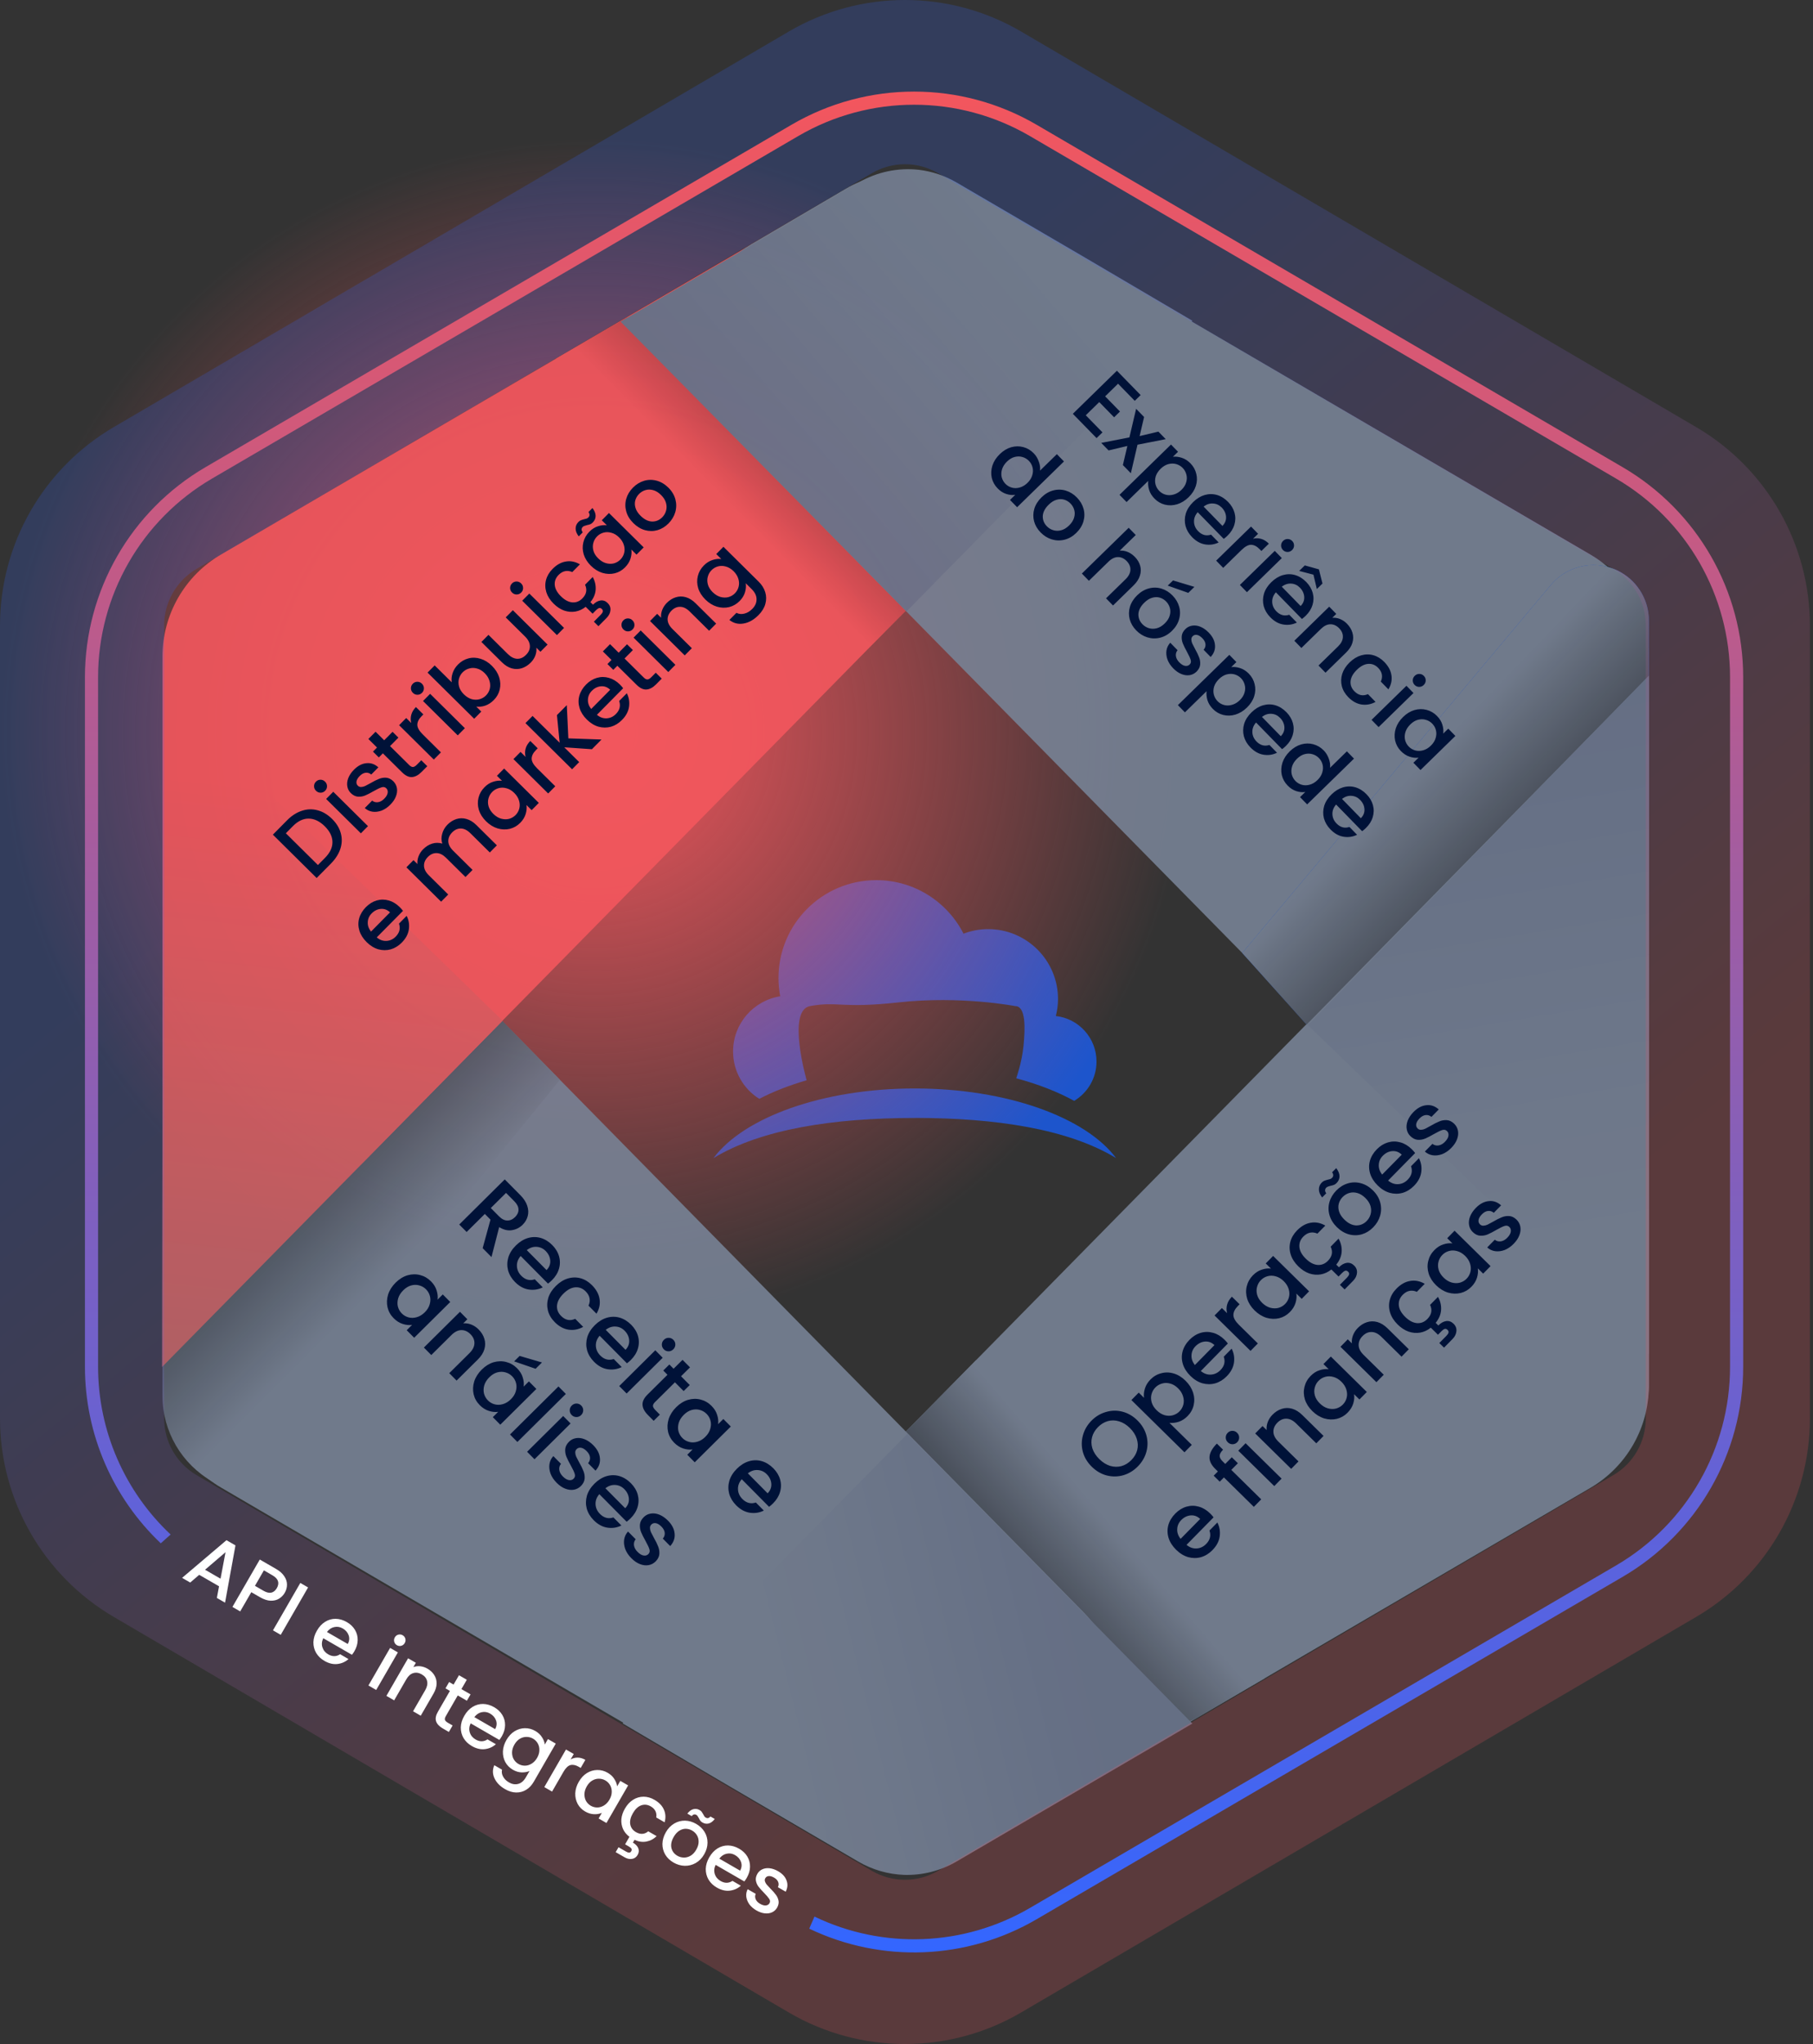
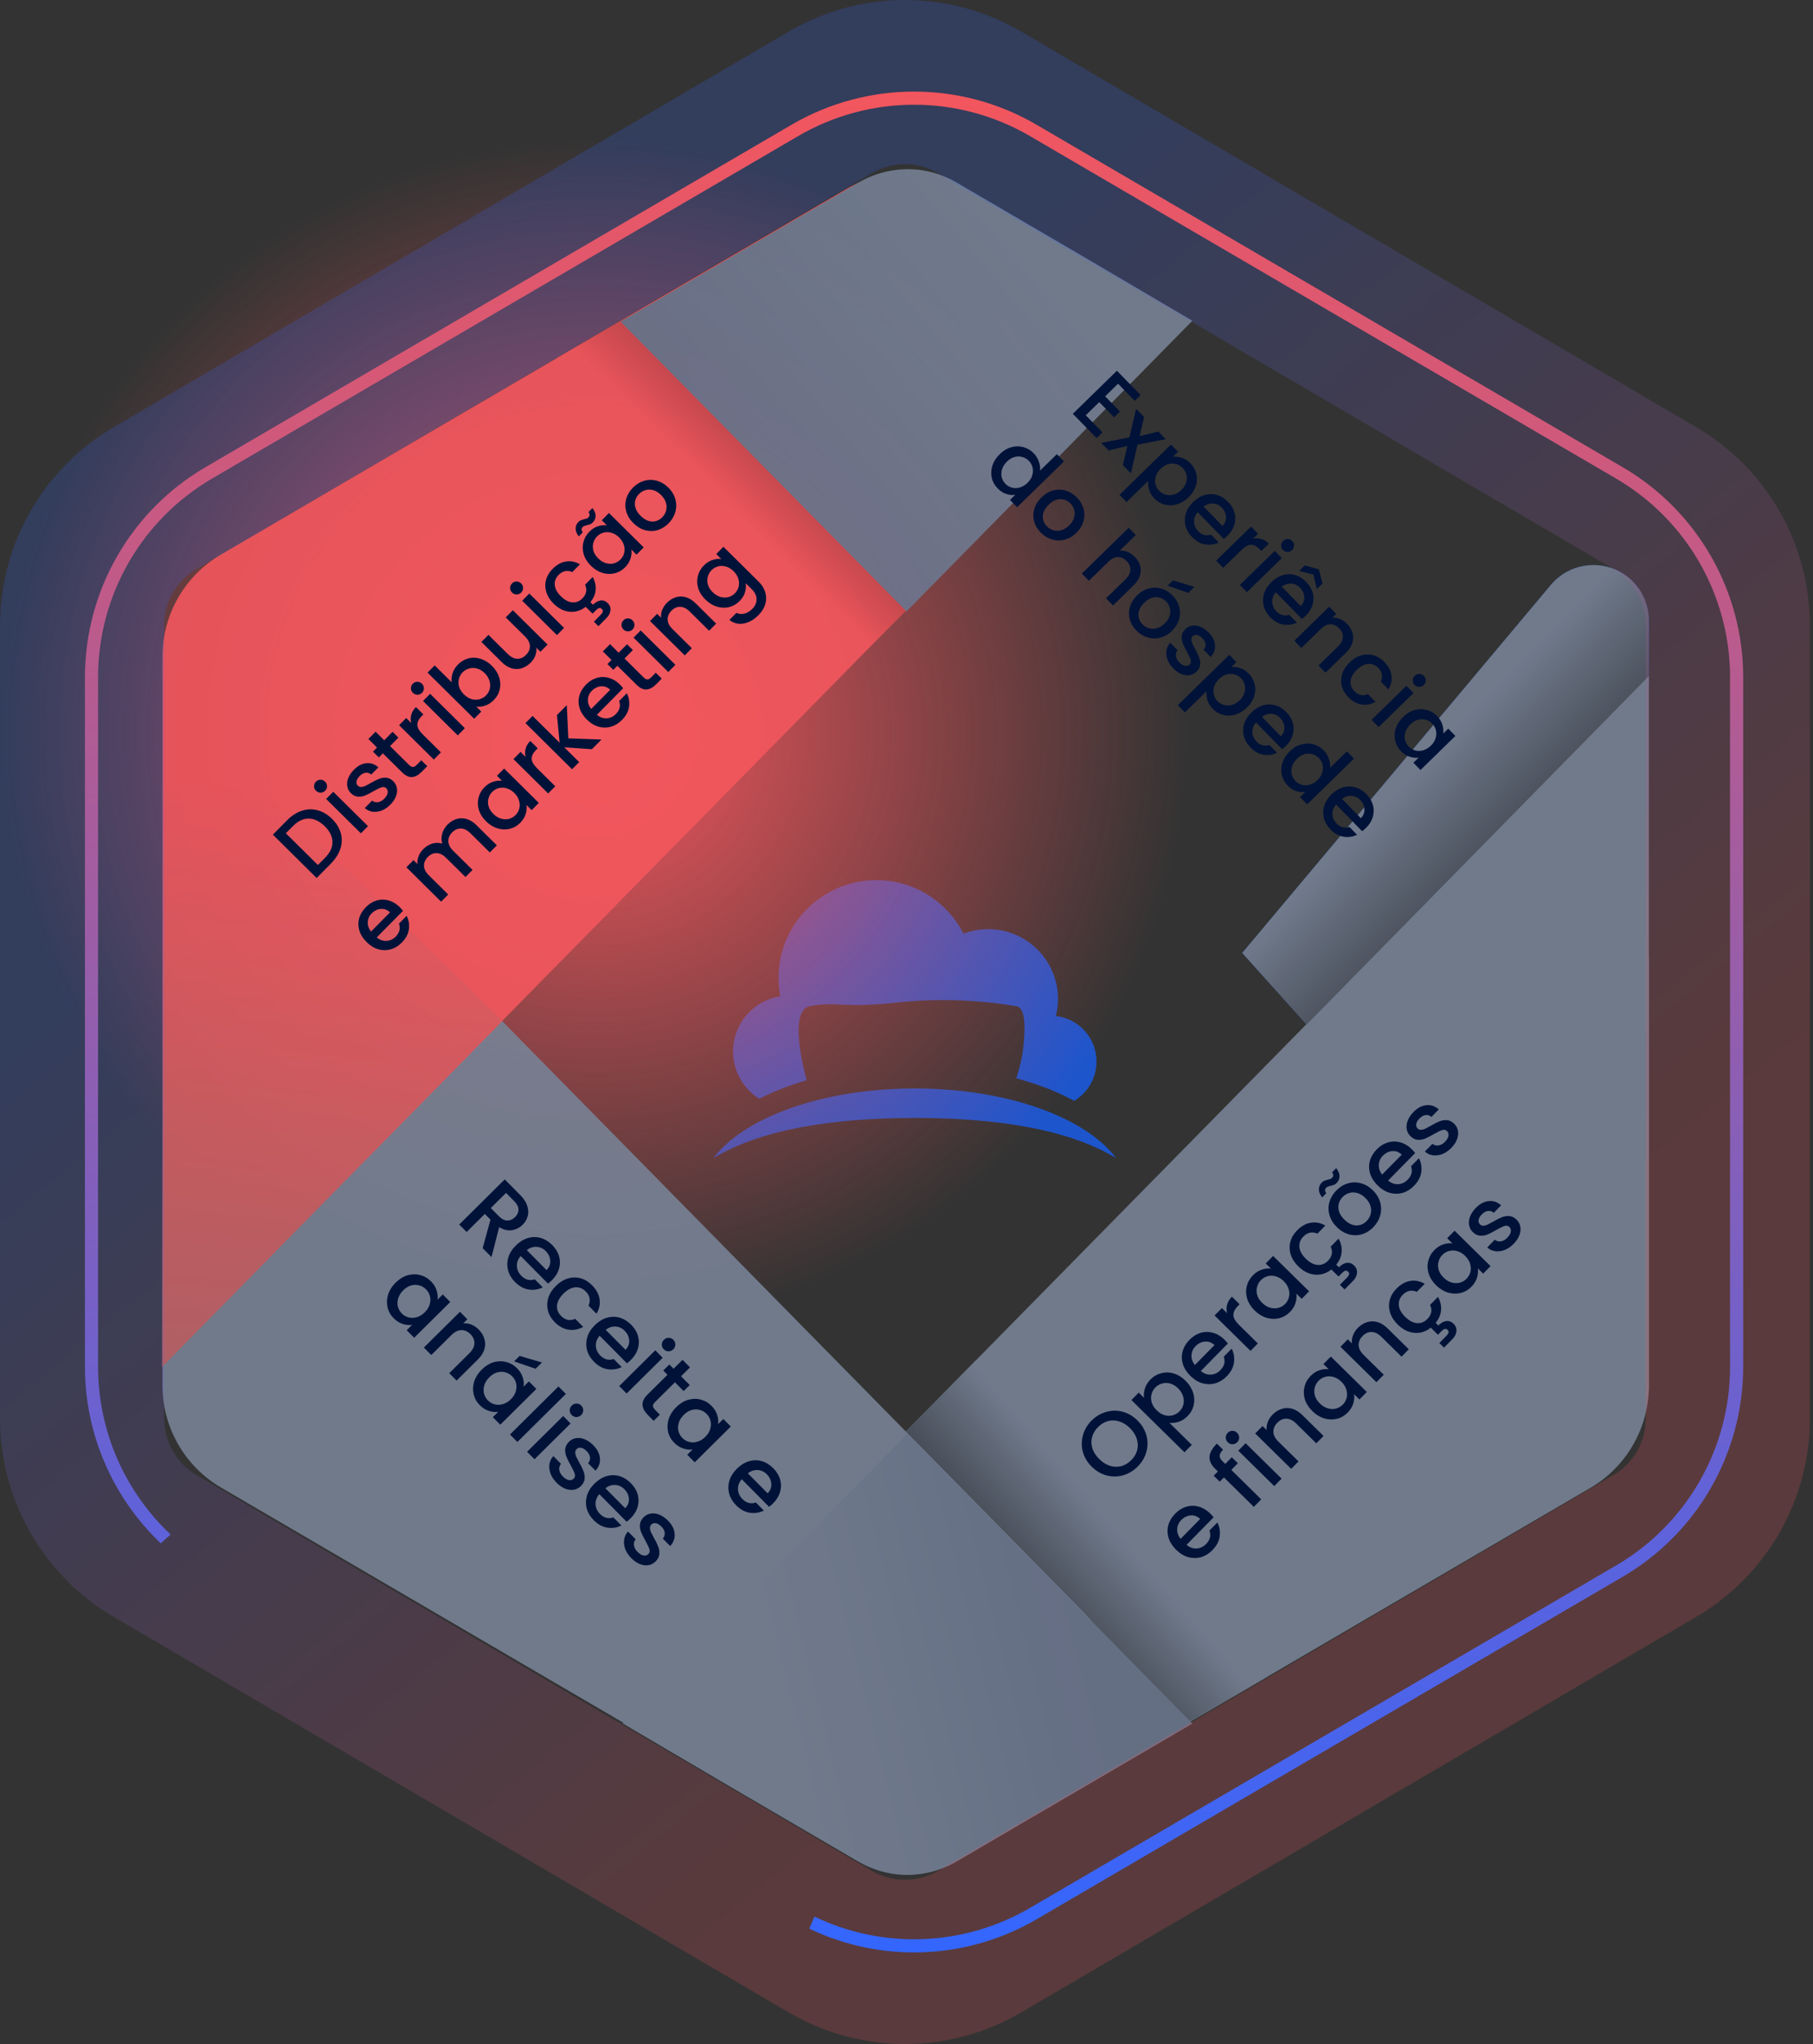
<svg xmlns="http://www.w3.org/2000/svg" width="276" height="311" viewBox="0 0 276 311" fill="none">
  <rect x="0" y="0" width="276" height="311" fill="#333333" stroke="none" />
  <g clip-path="url(#clip0_411_1001)">
    <path d="M160.734 154.588C160.942 153.762 161.065 152.892 161.065 152.004C161.065 146.131 156.3 141.367 150.422 141.367C149.105 141.367 147.85 141.618 146.68 142.059C144.212 137.228 139.197 133.915 133.404 133.915C125.179 133.915 118.511 140.583 118.511 148.814C118.511 149.763 118.609 150.688 118.774 151.588C114.708 152.231 111.597 155.734 111.597 159.983C111.597 163.021 113.195 165.691 115.59 167.191C117.702 166.089 120.133 165.14 122.797 164.362C122.797 164.362 119.748 153.768 123.293 153.082C127.604 152.298 127.966 153.486 136.815 152.512C146.337 151.471 154.555 153.082 154.555 153.082C156.215 153.082 156.062 156.566 155.811 159.151C155.553 161.723 154.702 164.062 154.702 164.062C158.027 164.95 161.016 166.119 163.526 167.497C165.56 166.279 166.925 164.062 166.925 161.514C166.925 157.932 164.225 154.986 160.74 154.588H160.734Z" fill="#1D55CC" />
    <path d="M139.258 170.094C151.622 170.094 162.651 171.79 169.907 176.205C165.284 170.02 153.312 165.611 139.258 165.611C125.204 165.611 113.232 170.02 108.609 176.211C115.865 171.796 126.9 170.1 139.258 170.1V170.094Z" fill="#1D55CC" />
    <path d="M90.583 202.083C140.611 202.083 181.166 161.528 181.166 111.5C181.166 61.472 140.611 20.917 90.583 20.917C40.555 20.917 0 61.472 0 111.5C0 161.528 40.555 202.083 90.583 202.083Z" fill="url(#paint0_radial_411_1001)" />
    <g opacity="0.9">
      <path d="M220.18 134.196L110.704 245.452C102.487 253.803 104.31 267.652 114.408 273.592L128.685 281.99C134.301 285.294 141.265 285.304 146.892 282.017L242.091 226.395C247.615 223.168 251.011 217.251 251.011 210.853V146.821C251.011 130.714 231.477 122.716 220.18 134.196Z" fill="#778295" />
      <path d="M192.561 255.334L148.578 206.963L131.282 224.54L164.326 258.61C169.132 263.566 176.7 264.601 182.661 261.118L192.561 255.334Z" fill="url(#paint1_linear_411_1001)" />
      <path d="M55.564 134.136L165.04 245.392C173.257 253.743 171.434 267.592 161.336 273.532L147.059 281.93C141.443 285.234 134.479 285.244 128.853 281.957L33.653 226.335C28.129 223.108 24.734 217.191 24.734 210.793V146.761C24.734 130.654 44.267 122.656 55.564 134.136Z" fill="#778295" />
-       <path d="M74.892 153.702L85.246 164.305L34.428 226.599L32.357 225.429C27.647 222.769 24.734 217.778 24.734 212.368V202.856L74.892 153.702Z" fill="url(#paint2_linear_411_1001)" />
      <path d="M55.564 176.562L165.04 65.305C173.257 56.955 171.434 43.105 161.336 37.166L147.059 28.767C141.443 25.463 134.479 25.453 128.853 28.741L33.653 84.363C28.129 87.59 24.734 93.507 24.734 99.904V163.937C24.734 180.043 44.267 188.042 55.564 176.562Z" fill="#F3565D" />
      <path d="M132.701 98.093L138.813 92.017L95.47 48.294L84.63 54.575L132.701 98.093Z" fill="url(#paint3_linear_411_1001)" />
-       <path d="M220.181 176.565L110.679 65.293C102.458 56.938 104.288 43.079 114.396 37.145L128.689 28.754C134.304 25.458 141.261 25.451 146.882 28.735L242.091 84.363C247.615 87.59 251.01 93.507 251.01 99.904V163.94C251.01 180.046 231.478 188.045 220.181 176.565Z" fill="#778295" />
      <path fill-rule="evenodd" clip-rule="evenodd" d="M139.894 25.837C141.889 26.08 143.846 26.726 145.64 27.774L165.312 39.268L181.52 48.802L137.997 93.034L94.475 48.942L130.671 27.794C133.503 26.139 136.742 25.487 139.894 25.837Z" fill="url(#paint4_linear_411_1001)" />
      <path fill-rule="evenodd" clip-rule="evenodd" d="M137.656 285.268C135.226 285.18 132.812 284.5 130.638 283.23L110.992 271.751L94.783 262.217L138.136 218.158L181.52 262.244L176.745 265.048L145.632 283.225C143.173 284.663 140.406 285.343 137.656 285.268Z" fill="url(#paint5_linear_411_1001)" />
      <path d="M199.599 156.661L189.113 144.992L236.102 88.991C238.746 85.839 243.278 85.053 246.83 87.129C249.419 88.643 251.011 91.418 251.011 94.417V104.255L199.599 156.661Z" fill="url(#paint6_linear_411_1001)" />
      <path d="M199.599 156.661L189.113 144.992L236.102 88.991C238.746 85.839 243.278 85.053 246.83 87.129C249.419 88.643 251.011 91.418 251.011 94.417V104.255L199.599 156.661Z" fill="url(#paint7_linear_411_1001)" />
      <path d="M251.011 102.864L188.295 166.693L206.957 220.684C209.673 228.543 218.263 232.692 226.108 229.936L240.984 224.707C246.991 222.596 251.011 216.923 251.011 210.556V102.864Z" fill="#778295" />
-       <path d="M251.002 102.803L199.094 155.971L251.002 206.019V102.803Z" fill="url(#paint8_linear_411_1001)" />
      <path d="M24.676 207.98L76.518 155.305L24.828 104.963L24.676 207.98Z" fill="url(#paint9_linear_411_1001)" />
    </g>
    <path opacity="0.2" fill-rule="evenodd" clip-rule="evenodd" d="M155.446 4.796L258.226 64.992C268.944 71.269 275.53 82.759 275.53 95.18V215.82C275.53 228.241 268.944 239.731 258.226 246.008L155.446 306.204C144.526 312.599 131.004 312.599 120.085 306.204L17.305 246.008C6.586 239.731 0 228.241 0 215.82V95.18C0 82.759 6.586 71.269 17.305 64.992L120.085 4.796C131.004 -1.599 144.526 -1.599 155.446 4.796ZM142.817 26.36C139.697 24.532 135.833 24.532 132.714 26.36L29.933 86.555C26.871 88.349 24.989 91.631 24.989 95.18V215.82C24.989 219.369 26.871 222.652 29.933 224.445L132.714 284.64C135.833 286.467 139.697 286.467 142.817 284.64L245.597 224.445C248.659 222.652 250.541 219.369 250.541 215.82V95.18C250.541 91.631 248.659 88.349 245.597 86.555L142.817 26.36Z" fill="url(#paint10_linear_411_1001)" />
    <path fill-rule="evenodd" clip-rule="evenodd" d="M12.931 207.962C12.931 218.239 17.194 227.913 24.477 234.816L25.973 233.478C19.011 226.94 14.931 217.74 14.931 207.962V103.038C14.931 90.596 21.536 79.089 32.281 72.815L121.501 20.711C132.406 14.342 145.897 14.342 156.802 20.711L246.022 72.815C256.767 79.089 263.372 90.596 263.372 103.038V207.962C263.372 220.404 256.767 231.911 246.022 238.185L156.802 290.289C146.712 296.181 134.41 296.622 123.99 291.611L123.192 293.447C134.193 298.709 147.166 298.232 157.81 292.016L247.031 239.912C258.389 233.279 265.372 221.115 265.372 207.962V103.038C265.372 89.885 258.389 77.721 247.031 71.088L157.81 18.984C146.282 12.252 132.021 12.252 120.493 18.984L31.272 71.088C19.914 77.721 12.931 89.885 12.931 103.038V207.962Z" fill="url(#paint11_linear_411_1001)" />
    <path d="M170.207 58.383L168.24 60.303L170.499 62.616L169.603 63.492L167.344 61.178L165.291 63.183L167.832 65.785L166.936 66.66L163.322 62.96L170.03 56.409L173.644 60.11L172.748 60.986L170.207 58.383ZM173.167 67.663L172.154 72.004L170.94 70.761L171.622 67.854L168.766 68.534L167.646 67.387L171.933 66.552L172.956 62.202L174.17 63.445L173.488 66.352L176.344 65.671L177.464 66.818L173.167 67.663ZM178.557 69.499C178.983 69.447 179.436 69.5 179.917 69.658C180.398 69.816 180.836 70.097 181.231 70.502C181.683 70.965 181.978 71.499 182.117 72.103C182.268 72.709 182.245 73.321 182.047 73.941C181.849 74.561 181.484 75.132 180.95 75.652C180.417 76.173 179.832 76.531 179.194 76.727C178.564 76.916 177.941 76.934 177.327 76.781C176.725 76.628 176.199 76.32 175.747 75.857C175.352 75.452 175.081 75.014 174.934 74.542C174.793 74.064 174.748 73.607 174.798 73.169L171.502 76.388L170.429 75.289L178.264 67.638L179.337 68.736L178.557 69.499ZM179.859 74.534C180.225 74.177 180.465 73.792 180.577 73.381C180.703 72.969 180.711 72.573 180.601 72.19C180.504 71.808 180.317 71.476 180.041 71.193C179.772 70.917 179.444 70.722 179.058 70.61C178.678 70.504 178.278 70.505 177.857 70.615C177.443 70.73 177.053 70.967 176.687 71.325C176.321 71.682 176.071 72.07 175.939 72.487C175.82 72.905 175.809 73.305 175.906 73.687C176.009 74.076 176.196 74.408 176.466 74.684C176.742 74.967 177.07 75.162 177.45 75.268C177.842 75.374 178.249 75.366 178.669 75.244C179.096 75.129 179.493 74.892 179.859 74.534ZM186.87 81.502C186.671 81.697 186.478 81.86 186.293 81.991L182.331 77.933C181.938 78.38 181.751 78.87 181.77 79.403C181.789 79.937 182 80.409 182.401 80.82C182.978 81.412 183.633 81.588 184.367 81.349L185.524 82.534C184.879 82.85 184.192 82.95 183.463 82.834C182.747 82.717 182.084 82.347 181.476 81.724C180.98 81.216 180.647 80.65 180.477 80.026C180.319 79.402 180.333 78.773 180.518 78.14C180.716 77.508 181.088 76.925 181.635 76.391C182.181 75.858 182.766 75.5 183.391 75.317C184.028 75.134 184.653 75.132 185.267 75.311C185.887 75.496 186.452 75.849 186.96 76.369C187.449 76.87 187.776 77.423 187.94 78.029C188.105 78.634 188.094 79.24 187.909 79.848C187.73 80.449 187.384 81.001 186.87 81.502ZM186.097 80.017C186.496 79.615 186.679 79.154 186.647 78.632C186.615 78.111 186.395 77.642 185.987 77.224C185.617 76.845 185.178 76.64 184.671 76.609C184.169 76.571 183.688 76.727 183.227 77.077L186.097 80.017ZM190.753 81.969C191.18 81.867 191.595 81.875 192 81.994C192.418 82.113 192.806 82.356 193.164 82.722L192.026 83.833L191.753 83.553C191.333 83.123 190.904 82.902 190.466 82.89C190.034 82.885 189.548 83.146 189.008 83.673L186.213 86.402L185.141 85.303L190.451 80.118L191.524 81.217L190.753 81.969ZM195.312 83.689C195.118 83.49 195.022 83.257 195.025 82.99C195.029 82.723 195.13 82.493 195.329 82.298C195.528 82.104 195.761 82.008 196.028 82.011C196.294 82.014 196.525 82.116 196.719 82.315C196.908 82.507 197 82.737 196.997 83.004C196.994 83.271 196.893 83.501 196.694 83.696C196.494 83.89 196.261 83.986 195.995 83.983C195.728 83.98 195.501 83.882 195.312 83.689ZM195.136 84.915L189.825 90.101L188.753 89.002L194.063 83.817L195.136 84.915ZM198.772 93.691C198.573 93.885 198.38 94.048 198.195 94.179L194.232 90.122C193.84 90.568 193.653 91.058 193.672 91.592C193.691 92.125 193.901 92.598 194.303 93.009C194.88 93.6 195.535 93.776 196.268 93.537L197.426 94.723C196.781 95.039 196.094 95.139 195.365 95.022C194.649 94.906 193.986 94.536 193.378 93.912C192.882 93.405 192.549 92.839 192.379 92.215C192.221 91.59 192.235 90.962 192.42 90.329C192.618 89.696 192.99 89.113 193.536 88.58C194.083 88.047 194.668 87.688 195.292 87.505C195.93 87.322 196.555 87.32 197.169 87.499C197.789 87.684 198.353 88.037 198.862 88.558C199.351 89.059 199.678 89.612 199.842 90.217C200.006 90.822 199.996 91.429 199.811 92.036C199.632 92.637 199.286 93.189 198.772 93.691ZM197.999 92.205C198.398 91.803 198.581 91.342 198.549 90.821C198.517 90.3 198.297 89.83 197.889 89.413C197.519 89.034 197.08 88.828 196.573 88.797C196.071 88.759 195.59 88.915 195.129 89.266L197.999 92.205ZM199.951 87.437L197.777 86.868L198.634 86.03L200.78 86.627L201.326 88.787L200.468 89.624L199.951 87.437ZM205.056 94.901C205.464 95.319 205.741 95.776 205.887 96.273C206.04 96.777 206.037 97.288 205.879 97.807C205.72 98.326 205.4 98.82 204.918 99.291L201.786 102.349L200.722 101.26L203.691 98.362C204.166 97.897 204.413 97.424 204.432 96.942C204.456 96.453 204.268 96.003 203.867 95.592C203.465 95.18 203.016 94.978 202.521 94.985C202.038 94.992 201.559 95.228 201.084 95.692L198.115 98.591L197.042 97.492L202.353 92.306L203.426 93.405L202.819 93.998C203.213 93.965 203.606 94.026 203.998 94.183C204.396 94.347 204.749 94.586 205.056 94.901ZM205.457 100.787C206.003 100.254 206.588 99.896 207.213 99.713C207.85 99.53 208.472 99.524 209.08 99.697C209.687 99.869 210.239 100.209 210.735 100.717C211.362 101.359 211.726 102.04 211.825 102.759C211.937 103.477 211.783 104.187 211.361 104.887L210.204 103.701C210.373 103.348 210.428 102.993 210.369 102.636C210.31 102.28 210.123 101.941 209.81 101.62C209.37 101.17 208.858 100.967 208.274 101.011C207.702 101.055 207.13 101.356 206.558 101.915C205.986 102.473 205.668 103.041 205.604 103.618C205.546 104.202 205.737 104.718 206.176 105.168C206.797 105.804 207.488 105.952 208.247 105.612L209.405 106.797C208.715 107.17 208.002 107.301 207.267 107.191C206.538 107.074 205.866 106.701 205.251 106.072C204.755 105.564 204.428 105.004 204.271 104.393C204.119 103.775 204.139 103.153 204.331 102.526C204.535 101.9 204.91 101.32 205.457 100.787ZM215.357 104.216C215.163 104.017 215.067 103.784 215.07 103.517C215.073 103.251 215.174 103.02 215.374 102.826C215.573 102.631 215.806 102.535 216.072 102.539C216.339 102.542 216.57 102.643 216.764 102.842C216.952 103.035 217.045 103.265 217.042 103.531C217.039 103.798 216.937 104.029 216.738 104.223C216.539 104.418 216.306 104.513 216.039 104.51C215.773 104.507 215.545 104.409 215.357 104.216ZM215.181 105.443L209.87 110.628L208.797 109.53L214.108 104.344L215.181 105.443ZM213.6 109.088C214.134 108.568 214.713 108.216 215.337 108.033C215.968 107.856 216.581 107.847 217.176 108.007C217.784 108.167 218.313 108.478 218.765 108.94C219.173 109.358 219.444 109.803 219.578 110.274C219.725 110.746 219.767 111.194 219.705 111.619L220.476 110.866L221.558 111.974L216.248 117.16L215.166 116.051L215.956 115.28C215.523 115.338 215.067 115.288 214.586 115.13C214.105 114.972 213.664 114.687 213.262 114.276C212.817 113.82 212.525 113.289 212.386 112.684C212.253 112.073 212.286 111.451 212.484 110.818C212.695 110.186 213.067 109.609 213.6 109.088ZM217.826 113.454C218.192 113.096 218.435 112.709 218.554 112.291C218.679 111.88 218.694 111.483 218.597 111.101C218.5 110.718 218.313 110.386 218.037 110.103C217.761 109.821 217.433 109.626 217.053 109.52C216.68 109.408 216.283 109.406 215.862 109.515C215.455 109.625 215.068 109.858 214.702 110.216C214.335 110.574 214.086 110.961 213.954 111.379C213.828 111.803 213.811 112.209 213.902 112.598C214.005 112.986 214.191 113.319 214.461 113.595C214.737 113.878 215.065 114.072 215.445 114.178C215.825 114.284 216.222 114.279 216.636 114.164C217.063 114.048 217.459 113.812 217.826 113.454ZM152.193 69.104C152.726 68.583 153.305 68.231 153.929 68.048C154.56 67.871 155.173 67.863 155.768 68.022C156.376 68.182 156.909 68.496 157.367 68.965C157.706 69.312 157.961 69.728 158.133 70.213C158.318 70.697 158.382 71.162 158.326 71.606L160.89 69.102L161.972 70.211L154.84 77.175L153.758 76.067L154.558 75.285C154.125 75.356 153.668 75.313 153.188 75.155C152.713 75.003 152.275 74.722 151.874 74.31C151.422 73.848 151.123 73.311 150.978 72.699C150.846 72.088 150.879 71.466 151.077 70.834C151.287 70.201 151.659 69.624 152.193 69.104ZM156.418 73.469C156.784 73.111 157.027 72.724 157.146 72.306C157.272 71.895 157.286 71.498 157.189 71.116C157.092 70.734 156.905 70.401 156.629 70.118C156.353 69.836 156.025 69.641 155.645 69.535C155.272 69.423 154.875 69.421 154.455 69.531C154.047 69.64 153.66 69.874 153.294 70.231C152.928 70.589 152.679 70.976 152.547 71.394C152.421 71.818 152.403 72.224 152.494 72.613C152.597 73.001 152.784 73.334 153.054 73.61C153.33 73.893 153.658 74.087 154.037 74.193C154.417 74.299 154.814 74.295 155.228 74.179C155.655 74.063 156.052 73.827 156.418 73.469ZM158.412 81.006C157.922 80.505 157.593 79.942 157.422 79.318C157.258 78.687 157.269 78.055 157.454 77.422C157.646 76.783 158.015 76.197 158.561 75.664C159.101 75.137 159.696 74.788 160.345 74.618C160.995 74.448 161.633 74.459 162.26 74.65C162.886 74.842 163.447 75.192 163.943 75.699C164.438 76.207 164.775 76.776 164.951 77.407C165.128 78.038 165.124 78.676 164.938 79.322C164.753 79.967 164.39 80.553 163.85 81.08C163.311 81.607 162.713 81.953 162.057 82.116C161.401 82.28 160.75 82.263 160.104 82.065C159.472 81.867 158.908 81.514 158.412 81.006ZM159.366 80.074C159.642 80.357 159.967 80.555 160.34 80.667C160.72 80.786 161.12 80.791 161.54 80.681C161.961 80.572 162.364 80.329 162.749 79.953C163.135 79.576 163.387 79.186 163.506 78.781C163.632 78.369 163.643 77.976 163.539 77.6C163.436 77.224 163.246 76.894 162.97 76.612C162.694 76.329 162.369 76.132 161.996 76.019C161.629 75.913 161.241 75.921 160.833 76.043C160.432 76.159 160.038 76.405 159.653 76.782C159.081 77.34 158.779 77.918 158.746 78.514C158.727 79.111 158.933 79.631 159.366 80.074ZM172.775 84.744C173.17 85.149 173.435 85.593 173.569 86.078C173.709 86.568 173.697 87.07 173.532 87.582C173.373 88.101 173.053 88.596 172.571 89.066L169.439 92.125L168.375 91.036L171.344 88.137C171.819 87.673 172.066 87.2 172.085 86.717C172.109 86.228 171.921 85.779 171.52 85.367C171.118 84.956 170.67 84.754 170.174 84.761C169.691 84.768 169.212 85.003 168.737 85.468L165.768 88.366L164.696 87.267L171.827 80.303L172.9 81.402L170.462 83.783C170.869 83.75 171.271 83.815 171.669 83.978C172.074 84.148 172.442 84.403 172.775 84.744ZM172.97 95.915C172.48 95.413 172.151 94.851 171.98 94.226C171.816 93.596 171.827 92.964 172.012 92.331C172.204 91.692 172.573 91.106 173.119 90.572C173.659 90.045 174.254 89.697 174.903 89.527C175.553 89.357 176.191 89.367 176.818 89.559C177.444 89.751 178.005 90.1 178.501 90.608C178.996 91.115 179.333 91.685 179.509 92.315C179.686 92.946 179.681 93.584 179.496 94.23C179.31 94.876 178.948 95.462 178.408 95.989C177.868 96.516 177.271 96.861 176.615 97.025C175.958 97.189 175.308 97.171 174.662 96.973C174.03 96.775 173.465 96.422 172.97 95.915ZM173.924 94.983C174.2 95.266 174.525 95.463 174.898 95.576C175.278 95.694 175.678 95.699 176.098 95.59C176.519 95.481 176.922 95.238 177.307 94.861C177.693 94.485 177.945 94.094 178.064 93.689C178.19 93.278 178.201 92.884 178.097 92.508C177.994 92.132 177.804 91.803 177.528 91.52C177.252 91.237 176.927 91.04 176.554 90.928C176.187 90.822 175.799 90.83 175.391 90.952C174.99 91.068 174.596 91.314 174.211 91.69C173.639 92.249 173.337 92.826 173.304 93.423C173.284 94.019 173.491 94.54 173.924 94.983ZM180.897 90.208L177.766 89.103L178.576 88.313L181.831 89.295L180.897 90.208ZM178.604 101.685C178.196 101.267 177.903 100.819 177.725 100.341C177.559 99.862 177.511 99.401 177.579 98.958C177.655 98.508 177.846 98.119 178.155 97.793L179.266 98.93C179.06 99.169 178.974 99.46 179.008 99.803C179.054 100.147 179.222 100.466 179.511 100.762C179.812 101.07 180.102 101.252 180.381 101.306C180.672 101.36 180.911 101.296 181.097 101.114C181.296 100.92 181.35 100.679 181.258 100.392C181.173 100.112 180.987 99.709 180.701 99.185C180.421 98.68 180.21 98.252 180.069 97.901C179.927 97.55 179.871 97.178 179.901 96.785C179.937 96.398 180.129 96.035 180.476 95.696C180.759 95.42 181.097 95.253 181.492 95.194C181.892 95.129 182.311 95.184 182.747 95.361C183.189 95.544 183.608 95.838 184.003 96.243C184.593 96.847 184.913 97.483 184.962 98.15C185.024 98.818 184.804 99.421 184.302 99.962L183.229 98.863C183.448 98.612 183.544 98.33 183.516 98.019C183.488 97.707 183.329 97.403 183.041 97.108C182.758 96.819 182.487 96.65 182.227 96.603C181.968 96.555 181.748 96.619 181.568 96.795C181.426 96.933 181.358 97.101 181.362 97.297C181.366 97.494 181.411 97.695 181.497 97.899C181.59 98.097 181.736 98.382 181.935 98.752C182.209 99.238 182.41 99.656 182.539 100.007C182.681 100.358 182.737 100.724 182.707 101.105C182.677 101.485 182.495 101.845 182.161 102.184C181.859 102.479 181.508 102.659 181.107 102.724C180.706 102.789 180.287 102.734 179.851 102.557C179.421 102.387 179.006 102.096 178.604 101.685ZM187.439 101.496C187.865 101.444 188.318 101.497 188.799 101.655C189.28 101.813 189.718 102.095 190.113 102.5C190.565 102.962 190.86 103.496 190.999 104.101C191.15 104.706 191.127 105.319 190.929 105.939C190.732 106.559 190.366 107.129 189.833 107.65C189.299 108.171 188.714 108.529 188.077 108.724C187.446 108.914 186.823 108.932 186.209 108.778C185.607 108.625 185.081 108.317 184.629 107.855C184.234 107.45 183.963 107.012 183.816 106.54C183.676 106.062 183.63 105.604 183.68 105.167L180.384 108.385L179.311 107.286L187.146 99.635L188.219 100.734L187.439 101.496ZM188.741 106.532C189.107 106.174 189.347 105.79 189.46 105.378C189.585 104.967 189.593 104.57 189.483 104.188C189.386 103.806 189.2 103.473 188.924 103.19C188.654 102.914 188.326 102.72 187.94 102.607C187.56 102.501 187.16 102.503 186.74 102.612C186.325 102.728 185.935 102.964 185.569 103.322C185.203 103.68 184.954 104.067 184.822 104.485C184.702 104.902 184.691 105.302 184.788 105.685C184.892 106.073 185.078 106.406 185.348 106.682C185.624 106.965 185.952 107.159 186.332 107.265C186.724 107.372 187.131 107.364 187.551 107.242C187.978 107.126 188.375 106.889 188.741 106.532ZM195.752 113.5C195.553 113.694 195.361 113.857 195.175 113.988L191.213 109.931C190.82 110.377 190.633 110.867 190.652 111.401C190.671 111.934 190.882 112.407 191.283 112.818C191.86 113.409 192.516 113.585 193.249 113.346L194.406 114.532C193.761 114.848 193.074 114.948 192.345 114.831C191.629 114.715 190.967 114.345 190.358 113.721C189.862 113.214 189.529 112.648 189.359 112.024C189.201 111.399 189.215 110.771 189.4 110.138C189.598 109.505 189.971 108.922 190.517 108.389C191.063 107.856 191.648 107.497 192.273 107.314C192.91 107.131 193.535 107.129 194.149 107.308C194.77 107.493 195.334 107.846 195.842 108.367C196.331 108.868 196.658 109.421 196.822 110.026C196.987 110.631 196.976 111.238 196.791 111.845C196.613 112.446 196.266 112.998 195.752 113.5ZM194.979 112.014C195.378 111.612 195.561 111.151 195.529 110.63C195.497 110.109 195.277 109.639 194.87 109.222C194.499 108.843 194.061 108.637 193.553 108.606C193.052 108.568 192.57 108.725 192.109 109.075L194.979 112.014ZM196.344 114.318C196.878 113.798 197.457 113.446 198.081 113.263C198.712 113.086 199.325 113.077 199.92 113.237C200.528 113.397 201.061 113.711 201.519 114.18C201.857 114.527 202.113 114.943 202.285 115.427C202.47 115.912 202.534 116.377 202.478 116.82L205.042 114.317L206.124 115.425L198.992 122.39L197.91 121.281L198.71 120.5C198.277 120.571 197.82 120.528 197.339 120.37C196.865 120.218 196.427 119.936 196.025 119.525C195.574 119.063 195.275 118.526 195.13 117.914C194.998 117.303 195.03 116.681 195.228 116.048C195.439 115.416 195.811 114.839 196.344 114.318ZM200.57 118.684C200.936 118.326 201.179 117.939 201.298 117.521C201.423 117.11 201.438 116.713 201.341 116.331C201.244 115.948 201.057 115.616 200.781 115.333C200.505 115.051 200.177 114.856 199.797 114.75C199.424 114.638 199.027 114.636 198.607 114.745C198.199 114.855 197.812 115.088 197.446 115.446C197.079 115.804 196.83 116.191 196.698 116.609C196.573 117.033 196.555 117.439 196.646 117.828C196.749 118.216 196.936 118.549 197.205 118.825C197.481 119.108 197.809 119.302 198.189 119.408C198.569 119.514 198.966 119.509 199.38 119.394C199.807 119.278 200.203 119.042 200.57 118.684ZM207.939 125.98C207.74 126.175 207.547 126.337 207.362 126.469L203.4 122.411C203.007 122.857 202.82 123.347 202.839 123.881C202.858 124.415 203.068 124.887 203.47 125.298C204.047 125.889 204.702 126.065 205.436 125.826L206.593 127.012C205.948 127.328 205.261 127.428 204.532 127.311C203.816 127.195 203.153 126.825 202.545 126.202C202.049 125.694 201.716 125.128 201.546 124.504C201.388 123.88 201.402 123.251 201.587 122.618C201.785 121.985 202.157 121.402 202.703 120.869C203.25 120.336 203.835 119.978 204.459 119.795C205.097 119.612 205.722 119.61 206.336 119.788C206.956 119.973 207.52 120.326 208.029 120.847C208.518 121.348 208.845 121.901 209.009 122.506C209.173 123.112 209.163 123.718 208.978 124.325C208.799 124.927 208.453 125.478 207.939 125.98ZM207.166 124.494C207.565 124.093 207.748 123.631 207.716 123.11C207.684 122.589 207.464 122.12 207.056 121.702C206.686 121.323 206.247 121.118 205.74 121.086C205.238 121.049 204.757 121.205 204.296 121.555L207.166 124.494Z" fill="#001238" />
    <path d="M43.695 124.817C44.398 124.107 45.149 123.623 45.949 123.364C46.749 123.093 47.547 123.067 48.344 123.285C49.14 123.491 49.877 123.929 50.555 124.6C51.232 125.271 51.675 126 51.883 126.788C52.097 127.569 52.072 128.361 51.809 129.164C51.546 129.954 51.063 130.704 50.361 131.414L48.206 133.591L41.541 126.994L43.695 124.817ZM49.469 130.531C50.241 129.751 50.622 128.944 50.611 128.111C50.6 127.278 50.211 126.481 49.444 125.722C48.67 124.956 47.861 124.566 47.014 124.551C46.168 124.537 45.359 124.919 44.587 125.7L43.515 126.783L48.397 131.615L49.469 130.531ZM49.502 120.312C49.306 120.51 49.074 120.61 48.807 120.611C48.54 120.612 48.307 120.515 48.109 120.319C47.91 120.123 47.811 119.891 47.809 119.624C47.808 119.357 47.905 119.124 48.101 118.926C48.291 118.734 48.52 118.637 48.787 118.636C49.054 118.635 49.287 118.732 49.485 118.928C49.683 119.124 49.783 119.356 49.784 119.623C49.786 119.89 49.692 120.12 49.502 120.312ZM50.733 120.467L56.018 125.698L54.936 126.791L49.651 121.561L50.733 120.467ZM59.423 122.429C59.012 122.845 58.569 123.146 58.092 123.333C57.616 123.507 57.155 123.564 56.71 123.502C56.258 123.435 55.865 123.249 55.533 122.946L56.653 121.814C56.896 122.016 57.189 122.097 57.532 122.057C57.876 122.005 58.193 121.831 58.484 121.537C58.788 121.23 58.964 120.937 59.014 120.657C59.063 120.364 58.995 120.126 58.809 119.942C58.611 119.746 58.369 119.696 58.084 119.793C57.804 119.884 57.404 120.077 56.884 120.372C56.383 120.661 55.958 120.879 55.609 121.027C55.26 121.175 54.888 121.238 54.494 121.214C54.105 121.185 53.739 120.999 53.393 120.657C53.112 120.379 52.939 120.042 52.873 119.648C52.801 119.248 52.85 118.828 53.019 118.388C53.195 117.942 53.482 117.517 53.881 117.115C54.476 116.514 55.107 116.183 55.774 116.122C56.442 116.049 57.051 116.258 57.6 116.752L56.518 117.845C56.263 117.63 55.979 117.539 55.667 117.573C55.356 117.606 55.055 117.77 54.764 118.064C54.479 118.352 54.315 118.626 54.272 118.887C54.228 119.148 54.296 119.368 54.475 119.545C54.616 119.684 54.785 119.75 54.982 119.742C55.179 119.735 55.38 119.686 55.583 119.596C55.779 119.5 56.062 119.349 56.429 119.143C56.911 118.861 57.327 118.652 57.676 118.517C58.025 118.369 58.391 118.306 58.773 118.33C59.154 118.353 59.518 118.529 59.863 118.858C60.163 119.156 60.35 119.505 60.422 119.905C60.494 120.305 60.445 120.725 60.276 121.165C60.113 121.599 59.828 122.02 59.423 122.429ZM59.379 113.516L62.304 116.411C62.502 116.607 62.691 116.705 62.869 116.704C63.047 116.69 63.246 116.571 63.468 116.347L64.132 115.676L65.044 116.578L64.189 117.441C63.702 117.933 63.214 118.197 62.724 118.231C62.234 118.265 61.731 118.026 61.213 117.514L58.287 114.619L57.67 115.242L56.778 114.359L57.395 113.736L56.081 112.436L57.173 111.333L58.487 112.633L59.759 111.348L60.651 112.23L59.379 113.516ZM62.606 110.006C62.495 109.58 62.496 109.164 62.609 108.756C62.721 108.336 62.958 107.943 63.318 107.579L64.45 108.699L64.175 108.977C63.751 109.405 63.537 109.839 63.533 110.278C63.535 110.71 63.804 111.192 64.342 111.724L67.123 114.477L66.041 115.57L60.756 110.34L61.838 109.247L62.606 110.006ZM64.249 105.41C64.053 105.608 63.822 105.708 63.555 105.709C63.287 105.711 63.055 105.613 62.856 105.417C62.658 105.221 62.559 104.989 62.557 104.722C62.556 104.455 62.653 104.222 62.849 104.024C63.039 103.832 63.268 103.736 63.535 103.734C63.802 103.733 64.035 103.83 64.233 104.026C64.431 104.223 64.531 104.454 64.532 104.721C64.534 104.988 64.439 105.218 64.249 105.41ZM65.481 105.566L70.766 110.796L69.684 111.889L64.399 106.659L65.481 105.566ZM68.77 103.815C68.698 103.377 68.74 102.918 68.897 102.44C69.053 101.95 69.328 101.506 69.72 101.11C70.182 100.643 70.712 100.332 71.309 100.176C71.906 100.02 72.52 100.039 73.151 100.233C73.775 100.421 74.353 100.777 74.883 101.302C75.414 101.828 75.783 102.408 75.99 103.043C76.19 103.672 76.219 104.295 76.076 104.913C75.933 105.518 75.633 106.05 75.177 106.511C74.772 106.92 74.332 107.205 73.856 107.367C73.386 107.522 72.934 107.569 72.501 107.507L73.269 108.267L72.187 109.36L65.089 102.336L66.171 101.243L68.77 103.815ZM73.782 102.415C73.418 102.054 73.028 101.821 72.615 101.715C72.2 101.596 71.803 101.595 71.422 101.712C71.041 101.815 70.711 102.008 70.432 102.289C70.16 102.564 69.971 102.896 69.865 103.285C69.765 103.667 69.774 104.067 69.89 104.487C70.013 104.9 70.257 105.286 70.622 105.647C70.986 106.008 71.379 106.251 71.799 106.376C72.219 106.488 72.62 106.492 73.001 106.388C73.389 106.278 73.719 106.086 73.991 105.811C74.269 105.529 74.458 105.198 74.558 104.816C74.658 104.421 74.643 104.014 74.513 103.594C74.391 103.169 74.147 102.776 73.782 102.415ZM78.072 92.844L83.356 98.074L82.274 99.167L81.651 98.55C81.697 98.938 81.645 99.336 81.495 99.744C81.344 100.139 81.114 100.493 80.804 100.807C80.392 101.222 79.936 101.511 79.434 101.673C78.939 101.828 78.427 101.834 77.898 101.69C77.376 101.54 76.875 101.228 76.395 100.753L73.287 97.678L74.36 96.594L77.305 99.508C77.778 99.976 78.259 100.219 78.749 100.235C79.233 100.246 79.677 100.046 80.082 99.637C80.487 99.228 80.682 98.781 80.667 98.298C80.651 97.802 80.407 97.32 79.934 96.851L76.989 93.937L78.072 92.844ZM79.35 90.152C79.153 90.35 78.922 90.45 78.655 90.451C78.388 90.453 78.155 90.356 77.957 90.159C77.758 89.963 77.659 89.731 77.657 89.464C77.656 89.197 77.753 88.964 77.949 88.766C78.139 88.574 78.368 88.478 78.635 88.476C78.902 88.475 79.135 88.572 79.333 88.769C79.531 88.965 79.631 89.196 79.632 89.464C79.634 89.731 79.54 89.96 79.35 90.152ZM80.581 90.308L85.866 95.538L84.784 96.631L79.499 91.401L80.581 90.308ZM88.654 91.052C89.281 90.418 89.417 89.724 89.064 88.969L90.231 87.79C90.578 88.411 90.727 89.059 90.68 89.734C90.632 90.396 90.365 91.023 89.879 91.618L90.272 92.007C90.639 91.636 91.023 91.421 91.423 91.362C91.83 91.308 92.193 91.44 92.513 91.757C92.833 92.073 92.971 92.438 92.929 92.852C92.893 93.272 92.701 93.658 92.353 94.009L91.1 95.275L90.409 94.592L91.444 93.546C91.621 93.368 91.729 93.208 91.766 93.068C91.803 92.928 91.755 92.791 91.621 92.658C91.487 92.525 91.35 92.478 91.21 92.517C91.07 92.556 90.912 92.665 90.734 92.844L90.212 93.372L89.157 92.328C88.676 92.712 88.152 92.953 87.587 93.051C87.015 93.143 86.445 93.092 85.878 92.898C85.311 92.691 84.778 92.341 84.279 91.847C83.735 91.309 83.367 90.729 83.172 90.107C82.978 89.472 82.962 88.848 83.125 88.237C83.287 87.625 83.618 87.067 84.118 86.562C84.751 85.922 85.426 85.547 86.144 85.435C86.863 85.31 87.576 85.453 88.284 85.863L87.117 87.042C86.759 86.879 86.403 86.83 86.047 86.895C85.691 86.961 85.355 87.153 85.039 87.473C84.596 87.921 84.401 88.437 84.455 89.022C84.509 89.594 84.82 90.162 85.389 90.725C85.959 91.288 86.533 91.597 87.112 91.651C87.697 91.699 88.212 91.499 88.654 91.052ZM89.951 86.077C89.421 85.552 89.058 84.978 88.864 84.356C88.676 83.727 88.657 83.113 88.807 82.514C88.956 81.903 89.259 81.367 89.714 80.907C90.126 80.491 90.566 80.212 91.036 80.07C91.506 79.915 91.954 79.865 92.381 79.92L91.614 79.16L92.705 78.057L97.99 83.287L96.898 84.39L96.112 83.612C96.178 84.044 96.136 84.502 95.986 84.987C95.835 85.471 95.558 85.918 95.153 86.327C94.704 86.781 94.177 87.083 93.573 87.232C92.964 87.375 92.34 87.353 91.703 87.165C91.066 86.965 90.482 86.602 89.951 86.077ZM94.251 81.771C93.887 81.41 93.494 81.173 93.074 81.061C92.66 80.942 92.262 80.935 91.881 81.039C91.5 81.142 91.17 81.335 90.892 81.616C90.613 81.898 90.424 82.229 90.324 82.612C90.218 82.987 90.224 83.385 90.34 83.804C90.457 84.211 90.697 84.594 91.062 84.955C91.426 85.316 91.819 85.559 92.239 85.684C92.666 85.802 93.073 85.813 93.461 85.716C93.848 85.605 94.178 85.413 94.45 85.138C94.728 84.856 94.918 84.525 95.017 84.142C95.117 83.76 95.106 83.363 94.983 82.95C94.859 82.524 94.616 82.131 94.251 81.771ZM88.106 81.612C87.785 81.194 87.627 80.797 87.632 80.421C87.63 80.04 87.771 79.705 88.056 79.417C88.176 79.296 88.3 79.209 88.427 79.158C88.554 79.106 88.719 79.055 88.922 79.002C89.081 78.97 89.208 78.937 89.303 78.905C89.405 78.866 89.497 78.805 89.579 78.722C89.687 78.614 89.743 78.493 89.749 78.359C89.754 78.213 89.7 78.063 89.584 77.911L90.192 77.297C90.512 77.716 90.673 78.116 90.675 78.497C90.671 78.873 90.526 79.204 90.241 79.492C90.121 79.613 89.994 79.703 89.861 79.761C89.721 79.813 89.556 79.858 89.366 79.897C89.181 79.943 89.045 79.985 88.956 80.023C88.867 80.049 88.785 80.1 88.709 80.177C88.601 80.286 88.545 80.413 88.539 80.56C88.54 80.7 88.598 80.846 88.713 80.998L88.106 81.612ZM101.766 79.644C101.273 80.143 100.715 80.483 100.092 80.665C99.463 80.84 98.83 80.84 98.193 80.665C97.55 80.484 96.956 80.124 96.413 79.586C95.876 79.055 95.516 78.465 95.335 77.817C95.154 77.169 95.153 76.53 95.335 75.899C95.516 75.269 95.856 74.701 96.356 74.195C96.856 73.69 97.421 73.344 98.049 73.156C98.678 72.969 99.317 72.962 99.967 73.137C100.617 73.311 101.21 73.665 101.747 74.196C102.285 74.728 102.641 75.321 102.816 75.975C102.991 76.629 102.985 77.281 102.797 77.931C102.61 78.568 102.266 79.139 101.766 79.644ZM100.817 78.705C101.095 78.423 101.287 78.095 101.394 77.719C101.506 77.337 101.504 76.936 101.387 76.517C101.271 76.097 101.021 75.698 100.637 75.318C100.253 74.939 99.858 74.693 99.45 74.58C99.036 74.462 98.641 74.457 98.267 74.567C97.892 74.677 97.565 74.873 97.287 75.154C97.008 75.436 96.816 75.764 96.71 76.14C96.61 76.51 96.625 76.898 96.754 77.304C96.877 77.704 97.13 78.094 97.514 78.474C98.083 79.037 98.667 79.33 99.265 79.352C99.863 79.362 100.38 79.146 100.817 78.705ZM60.849 138.018C61.048 138.214 61.214 138.404 61.349 138.588L57.352 142.625C57.806 143.011 58.3 143.19 58.834 143.162C59.368 143.133 59.838 142.915 60.243 142.505C60.825 141.917 60.99 141.258 60.739 140.528L61.906 139.348C62.234 139.989 62.345 140.675 62.241 141.407C62.137 142.127 61.778 142.796 61.164 143.417C60.664 143.922 60.103 144.265 59.48 144.446C58.858 144.615 58.228 144.612 57.591 144.437C56.954 144.25 56.364 143.887 55.82 143.349C55.276 142.811 54.908 142.231 54.714 141.609C54.52 140.974 54.507 140.347 54.675 139.729C54.85 139.105 55.194 138.534 55.706 138.016C56.2 137.517 56.748 137.18 57.352 137.005C57.955 136.83 58.563 136.83 59.174 137.005C59.78 137.174 60.338 137.511 60.849 138.018ZM59.375 138.817C58.965 138.425 58.5 138.249 57.979 138.29C57.457 138.331 56.991 138.559 56.58 138.975C56.206 139.352 56.008 139.795 55.986 140.304C55.956 140.807 56.121 141.286 56.48 141.743L59.375 138.817ZM68.112 125.481C68.523 125.065 68.977 124.78 69.472 124.624C69.974 124.463 70.486 124.457 71.008 124.607C71.537 124.75 72.041 125.059 72.521 125.534L75.638 128.619L74.565 129.703L71.611 126.779C71.138 126.311 70.66 126.072 70.176 126.061C69.686 126.045 69.239 126.241 68.834 126.65C68.429 127.06 68.234 127.512 68.249 128.008C68.264 128.492 68.509 128.968 68.982 129.436L71.936 132.359L70.863 133.443L67.909 130.52C67.436 130.051 66.958 129.812 66.474 129.802C65.984 129.785 65.537 129.982 65.132 130.391C64.727 130.8 64.532 131.253 64.547 131.749C64.563 132.232 64.807 132.708 65.28 133.176L68.234 136.1L67.152 137.193L61.867 131.963L62.949 130.87L63.553 131.468C63.513 131.074 63.569 130.679 63.719 130.284C63.87 129.889 64.1 129.534 64.41 129.221C64.828 128.799 65.291 128.51 65.799 128.355C66.307 128.2 66.819 128.2 67.335 128.357C67.174 127.88 67.168 127.381 67.318 126.859C67.461 126.33 67.726 125.871 68.112 125.481ZM73.988 124.953C73.457 124.428 73.095 123.854 72.9 123.232C72.713 122.603 72.694 121.989 72.843 121.391C72.993 120.779 73.295 120.243 73.751 119.783C74.162 119.367 74.603 119.088 75.073 118.946C75.543 118.791 75.991 118.741 76.418 118.796L75.65 118.036L76.742 116.933L82.026 122.164L80.935 123.266L80.148 122.488C80.214 122.92 80.172 123.379 80.022 123.863C79.872 124.347 79.594 124.794 79.189 125.203C78.74 125.657 78.213 125.959 77.61 126.108C77 126.251 76.377 126.229 75.74 126.042C75.102 125.841 74.518 125.479 73.988 124.953ZM78.288 120.647C77.923 120.286 77.531 120.049 77.11 119.937C76.696 119.818 76.299 119.811 75.918 119.915C75.536 120.019 75.207 120.211 74.928 120.492C74.65 120.774 74.461 121.105 74.361 121.488C74.255 121.864 74.26 122.261 74.377 122.68C74.493 123.087 74.734 123.47 75.098 123.831C75.463 124.192 75.855 124.435 76.276 124.56C76.703 124.678 77.11 124.689 77.497 124.592C77.885 124.481 78.214 124.289 78.487 124.014C78.765 123.733 78.954 123.401 79.054 123.019C79.154 122.636 79.142 122.239 79.019 121.826C78.896 121.401 78.652 121.007 78.288 120.647ZM80.012 115.163C79.902 114.738 79.903 114.321 80.016 113.913C80.128 113.493 80.364 113.1 80.725 112.736L81.857 113.856L81.582 114.134C81.157 114.563 80.944 114.996 80.939 115.435C80.942 115.868 81.211 116.35 81.748 116.881L84.53 119.634L83.448 120.727L78.163 115.497L79.245 114.404L80.012 115.163ZM86.522 112.345L91.571 112.519L90.109 113.996L85.9 113.703L88.173 115.953L87.091 117.046L79.993 110.022L81.075 108.929L85.2 113.011L84.786 108.805L86.286 107.289L86.522 112.345ZM94.368 104.149C94.566 104.345 94.733 104.535 94.867 104.719L90.871 108.757C91.325 109.142 91.819 109.321 92.353 109.293C92.887 109.265 93.357 109.046 93.762 108.637C94.344 108.049 94.509 107.389 94.257 106.659L95.425 105.479C95.752 106.12 95.864 106.807 95.76 107.539C95.655 108.258 95.296 108.928 94.682 109.548C94.183 110.053 93.621 110.396 92.999 110.578C92.376 110.746 91.747 110.743 91.109 110.568C90.472 110.381 89.882 110.018 89.339 109.48C88.795 108.942 88.426 108.362 88.232 107.74C88.038 107.105 88.025 106.478 88.194 105.86C88.369 105.236 88.713 104.665 89.225 104.147C89.719 103.648 90.267 103.312 90.871 103.137C91.474 102.962 92.082 102.962 92.693 103.137C93.298 103.305 93.857 103.643 94.368 104.149ZM92.893 104.949C92.484 104.556 92.019 104.381 91.497 104.422C90.976 104.462 90.51 104.691 90.098 105.106C89.725 105.484 89.527 105.927 89.504 106.436C89.475 106.938 89.64 107.418 89.998 107.874L92.893 104.949ZM95.075 100.193L98 103.088C98.198 103.284 98.386 103.382 98.564 103.381C98.742 103.368 98.942 103.249 99.164 103.025L99.828 102.354L100.739 103.255L99.885 104.119C99.398 104.611 98.909 104.874 98.42 104.909C97.93 104.943 97.426 104.704 96.908 104.191L93.983 101.296L93.366 101.92L92.474 101.037L93.091 100.413L91.777 99.113L92.869 98.01L94.183 99.311L95.454 98.025L96.347 98.908L95.075 100.193ZM96.302 95.768C96.106 95.966 95.874 96.066 95.607 96.068C95.34 96.069 95.107 95.972 94.909 95.775C94.711 95.579 94.611 95.348 94.61 95.081C94.608 94.813 94.706 94.581 94.902 94.382C95.092 94.191 95.32 94.094 95.587 94.093C95.855 94.091 96.087 94.189 96.285 94.385C96.484 94.581 96.584 94.813 96.585 95.08C96.586 95.347 96.492 95.576 96.302 95.768ZM97.534 95.924L102.819 101.154L101.737 102.248L96.452 97.017L97.534 95.924ZM101.507 91.737C101.918 91.321 102.372 91.036 102.867 90.881C103.369 90.719 103.881 90.713 104.403 90.863C104.926 91.013 105.427 91.325 105.906 91.8L109.023 94.885L107.951 95.969L104.997 93.045C104.523 92.577 104.045 92.338 103.562 92.327C103.072 92.311 102.624 92.507 102.219 92.916C101.814 93.326 101.619 93.778 101.635 94.274C101.65 94.758 101.894 95.234 102.367 95.702L105.321 98.625L104.239 99.719L98.955 94.489L100.037 93.395L100.641 93.993C100.601 93.599 100.656 93.204 100.807 92.809C100.963 92.408 101.197 92.05 101.507 91.737ZM107.14 86.045C107.545 85.636 107.985 85.357 108.462 85.208C108.938 85.047 109.386 84.997 109.806 85.058L109.039 84.299L110.131 83.196L115.502 88.511C115.988 88.992 116.318 89.522 116.493 90.1C116.674 90.684 116.68 91.279 116.512 91.884C116.349 92.483 116.002 93.051 115.471 93.588C114.762 94.304 114.004 94.731 113.197 94.869C112.396 95.013 111.676 94.832 111.038 94.326L112.11 93.243C112.467 93.432 112.862 93.474 113.294 93.37C113.739 93.266 114.148 93.025 114.521 92.648C114.958 92.207 115.175 91.719 115.172 91.185C115.176 90.644 114.922 90.121 114.41 89.614L113.528 88.741C113.594 89.173 113.555 89.635 113.411 90.125C113.267 90.603 112.996 91.043 112.597 91.446C112.141 91.907 111.609 92.215 110.999 92.371C110.389 92.514 109.765 92.492 109.128 92.304C108.491 92.104 107.907 91.741 107.377 91.216C106.846 90.691 106.483 90.117 106.289 89.494C106.102 88.866 106.083 88.252 106.232 87.653C106.382 87.042 106.684 86.506 107.14 86.045ZM111.677 86.909C111.312 86.549 110.92 86.312 110.499 86.2C110.085 86.081 109.688 86.073 109.306 86.177C108.925 86.281 108.595 86.474 108.317 86.755C108.039 87.036 107.85 87.368 107.75 87.75C107.644 88.126 107.649 88.524 107.765 88.943C107.882 89.349 108.123 89.733 108.487 90.094C108.852 90.454 109.244 90.697 109.665 90.822C110.091 90.941 110.498 90.951 110.886 90.854C111.273 90.744 111.603 90.551 111.875 90.276C112.154 89.995 112.343 89.663 112.443 89.281C112.543 88.899 112.531 88.501 112.408 88.088C112.285 87.663 112.041 87.27 111.677 86.909Z" fill="#001238" />
    <path d="M73.477 189.91L74.668 185.569L73.808 184.702L71.037 187.448L69.912 186.312L76.839 179.447L79.209 181.839C79.736 182.371 80.088 182.912 80.264 183.462C80.446 184.018 80.471 184.541 80.336 185.03C80.208 185.525 79.951 185.964 79.566 186.346C79.114 186.794 78.57 187.069 77.935 187.172C77.313 187.275 76.665 187.12 75.992 186.707L74.82 191.266L73.477 189.91ZM74.716 183.803L75.96 185.059C76.382 185.485 76.804 185.698 77.227 185.7C77.657 185.709 78.052 185.535 78.41 185.18C78.769 184.824 78.943 184.441 78.931 184.031C78.927 183.614 78.71 183.19 78.282 182.758L77.038 181.502L74.716 183.803ZM84.021 194.789C83.815 194.993 83.616 195.164 83.423 195.302L79.265 191.106C78.859 191.573 78.668 192.085 78.692 192.641C78.716 193.197 78.939 193.687 79.36 194.113C79.966 194.724 80.65 194.902 81.412 194.648L82.627 195.874C81.957 196.208 81.242 196.317 80.482 196.201C79.735 196.086 79.042 195.705 78.403 195.061C77.883 194.536 77.532 193.949 77.35 193.3C77.181 192.651 77.19 191.996 77.379 191.335C77.58 190.675 77.963 190.064 78.528 189.505C79.093 188.945 79.7 188.567 80.349 188.372C81.011 188.177 81.663 188.17 82.304 188.351C82.951 188.539 83.542 188.902 84.075 189.441C84.589 189.959 84.933 190.533 85.109 191.162C85.285 191.791 85.279 192.423 85.091 193.057C84.909 193.685 84.552 194.262 84.021 194.789ZM83.204 193.247C83.616 192.825 83.804 192.343 83.767 191.801C83.729 191.258 83.497 190.771 83.069 190.339C82.68 189.947 82.221 189.737 81.692 189.708C81.17 189.672 80.67 189.839 80.192 190.207L83.204 193.247ZM84.624 195.657C85.189 195.097 85.796 194.719 86.445 194.524C87.107 194.328 87.756 194.318 88.39 194.493C89.024 194.668 89.602 195.018 90.122 195.543C90.78 196.207 91.164 196.913 91.273 197.661C91.395 198.409 91.24 199.15 90.806 199.882L89.591 198.656C89.765 198.286 89.82 197.916 89.755 197.545C89.691 197.175 89.494 196.823 89.165 196.491C88.704 196.026 88.169 195.818 87.56 195.868C86.965 195.919 86.371 196.237 85.78 196.823C85.188 197.409 84.862 198.003 84.799 198.604C84.743 199.213 84.946 199.749 85.407 200.215C86.059 200.872 86.779 201.021 87.568 200.661L88.783 201.887C88.067 202.281 87.325 202.423 86.558 202.313C85.798 202.197 85.096 201.814 84.45 201.163C83.93 200.638 83.585 200.057 83.416 199.422C83.254 198.779 83.27 198.131 83.465 197.477C83.673 196.823 84.059 196.216 84.624 195.657ZM96.04 206.917C95.834 207.121 95.634 207.292 95.442 207.43L91.284 203.234C90.878 203.702 90.687 204.214 90.711 204.769C90.735 205.325 90.957 205.816 91.379 206.241C91.985 206.852 92.669 207.031 93.43 206.776L94.645 208.002C93.976 208.336 93.261 208.446 92.501 208.33C91.754 208.214 91.061 207.834 90.422 207.189C89.902 206.664 89.551 206.077 89.368 205.428C89.199 204.779 89.209 204.124 89.397 203.464C89.599 202.803 89.982 202.193 90.547 201.633C91.111 201.073 91.718 200.696 92.368 200.5C93.03 200.305 93.681 200.298 94.322 200.479C94.97 200.668 95.56 201.031 96.094 201.569C96.607 202.087 96.952 202.661 97.128 203.29C97.303 203.919 97.297 204.551 97.109 205.185C96.928 205.813 96.571 206.39 96.04 206.917ZM95.223 205.375C95.635 204.954 95.822 204.472 95.785 203.929C95.748 203.387 95.515 202.899 95.087 202.467C94.699 202.075 94.24 201.865 93.711 201.836C93.189 201.801 92.688 201.967 92.21 202.335L95.223 205.375ZM101.06 205.304C100.855 205.098 100.754 204.857 100.755 204.579C100.756 204.301 100.86 204.06 101.066 203.856C101.272 203.652 101.514 203.55 101.792 203.551C102.07 203.553 102.311 203.656 102.515 203.862C102.712 204.062 102.81 204.3 102.809 204.578C102.808 204.856 102.704 205.097 102.498 205.301C102.292 205.505 102.05 205.607 101.773 205.605C101.495 205.604 101.257 205.504 101.06 205.304ZM100.885 206.584L95.393 212.026L94.267 210.89L99.759 205.447L100.885 206.584ZM102.75 210.32L99.71 213.332C99.504 213.536 99.401 213.731 99.4 213.916C99.412 214.102 99.534 214.31 99.764 214.543L100.455 215.241L99.509 216.179L98.62 215.282C98.113 214.77 97.844 214.26 97.813 213.75C97.782 213.241 98.036 212.719 98.574 212.186L101.614 209.173L100.972 208.526L101.899 207.607L102.541 208.255L103.907 206.902L105.043 208.048L103.677 209.401L105.001 210.737L104.074 211.655L102.75 210.32ZM102.942 214.102C103.493 213.555 104.094 213.184 104.743 212.989C105.399 212.8 106.037 212.786 106.658 212.948C107.293 213.109 107.847 213.429 108.321 213.908C108.749 214.34 109.035 214.801 109.178 215.291C109.334 215.781 109.382 216.248 109.32 216.691L110.118 215.901L111.254 217.047L105.762 222.489L104.626 221.343L105.443 220.533C104.993 220.597 104.517 220.549 104.015 220.388C103.513 220.227 103.051 219.933 102.63 219.508C102.162 219.036 101.854 218.486 101.704 217.857C101.562 217.221 101.591 216.573 101.793 215.912C102.007 215.252 102.39 214.648 102.942 214.102ZM107.377 218.617C107.755 218.241 108.005 217.836 108.126 217.4C108.254 216.97 108.266 216.557 108.162 216.16C108.058 215.762 107.861 215.417 107.571 215.125C107.281 214.833 106.938 214.633 106.542 214.525C106.152 214.411 105.739 214.412 105.302 214.529C104.878 214.646 104.476 214.893 104.098 215.268C103.719 215.643 103.462 216.049 103.328 216.485C103.2 216.928 103.185 217.351 103.283 217.755C103.393 218.159 103.59 218.504 103.873 218.789C104.163 219.082 104.506 219.282 104.902 219.389C105.299 219.497 105.712 219.489 106.143 219.365C106.587 219.242 106.998 218.992 107.377 218.617ZM117.675 228.75C117.469 228.954 117.27 229.125 117.077 229.263L112.919 225.067C112.513 225.535 112.322 226.046 112.346 226.602C112.37 227.158 112.593 227.648 113.014 228.074C113.62 228.685 114.304 228.863 115.066 228.609L116.281 229.835C115.611 230.169 114.896 230.278 114.136 230.163C113.389 230.047 112.696 229.667 112.057 229.022C111.537 228.497 111.186 227.91 111.004 227.261C110.835 226.612 110.844 225.957 111.033 225.296C111.234 224.636 111.617 224.026 112.182 223.466C112.747 222.906 113.354 222.529 114.003 222.333C114.665 222.138 115.317 222.131 115.958 222.312C116.605 222.5 117.196 222.864 117.729 223.402C118.243 223.92 118.587 224.494 118.763 225.123C118.939 225.752 118.933 226.384 118.744 227.018C118.563 227.646 118.206 228.223 117.675 228.75ZM116.858 227.208C117.27 226.787 117.458 226.305 117.421 225.762C117.383 225.219 117.151 224.732 116.723 224.3C116.334 223.908 115.875 223.698 115.346 223.669C114.824 223.633 114.324 223.8 113.846 224.168L116.858 227.208ZM60.232 195.153C60.783 194.607 61.384 194.236 62.033 194.04C62.689 193.851 63.327 193.838 63.948 193.999C64.582 194.161 65.137 194.481 65.611 194.959C66.039 195.391 66.324 195.852 66.468 196.343C66.624 196.833 66.672 197.299 66.61 197.742L67.407 196.952L68.543 198.098L63.051 203.541L61.916 202.395L62.733 201.585C62.283 201.649 61.807 201.6 61.305 201.439C60.803 201.278 60.341 200.985 59.919 200.56C59.452 200.088 59.144 199.537 58.994 198.908C58.852 198.273 58.881 197.625 59.083 196.964C59.297 196.303 59.68 195.7 60.232 195.153ZM64.666 199.668C65.045 199.293 65.295 198.887 65.416 198.451C65.544 198.022 65.556 197.609 65.452 197.211C65.348 196.814 65.151 196.469 64.861 196.177C64.571 195.884 64.228 195.684 63.832 195.577C63.442 195.462 63.029 195.464 62.591 195.581C62.167 195.698 61.766 195.944 61.388 196.32C61.009 196.695 60.752 197.101 60.618 197.537C60.49 197.979 60.475 198.402 60.572 198.806C60.683 199.21 60.88 199.555 61.163 199.841C61.453 200.133 61.796 200.333 62.192 200.441C62.589 200.549 63.002 200.541 63.433 200.417C63.877 200.293 64.288 200.044 64.666 199.668ZM72.858 202.273C73.286 202.705 73.578 203.179 73.735 203.696C73.898 204.219 73.898 204.752 73.737 205.293C73.576 205.835 73.246 206.353 72.748 206.847L69.508 210.057L68.392 208.93L71.462 205.888C71.954 205.401 72.208 204.906 72.223 204.403C72.245 203.894 72.046 203.427 71.624 203.002C71.203 202.576 70.734 202.369 70.218 202.38C69.715 202.391 69.218 202.64 68.726 203.127L65.656 206.17L64.53 205.033L70.022 199.591L71.148 200.727L70.52 201.349C70.931 201.312 71.341 201.373 71.75 201.534C72.166 201.701 72.535 201.947 72.858 202.273ZM73.34 208.382C73.892 207.835 74.492 207.464 75.141 207.268C75.797 207.08 76.436 207.066 77.057 207.228C77.691 207.389 78.245 207.709 78.719 208.188C79.147 208.62 79.433 209.081 79.576 209.571C79.733 210.061 79.78 210.528 79.719 210.971L80.516 210.18L81.652 211.327L76.16 216.769L75.024 215.623L75.841 214.813C75.391 214.877 74.915 214.828 74.413 214.667C73.911 214.506 73.45 214.213 73.028 213.788C72.561 213.316 72.252 212.766 72.103 212.137C71.96 211.501 71.99 210.853 72.191 210.192C72.406 209.532 72.789 208.928 73.34 208.382ZM77.775 212.897C78.154 212.521 78.404 212.116 78.525 211.68C78.652 211.25 78.664 210.837 78.56 210.439C78.456 210.042 78.259 209.697 77.969 209.405C77.68 209.112 77.337 208.912 76.94 208.805C76.55 208.691 76.137 208.692 75.7 208.809C75.276 208.926 74.875 209.172 74.496 209.548C74.117 209.923 73.861 210.329 73.726 210.765C73.599 211.207 73.584 211.631 73.681 212.035C73.792 212.439 73.989 212.783 74.272 213.069C74.561 213.362 74.904 213.562 75.301 213.669C75.697 213.777 76.111 213.769 76.541 213.645C76.985 213.521 77.396 213.272 77.775 212.897ZM81.537 208.26L78.268 207.134L79.105 206.304L82.504 207.302L81.537 208.26ZM86.141 212.089L78.765 219.398L77.639 218.261L85.015 210.952L86.141 212.089ZM87.036 215.304C86.832 215.098 86.73 214.856 86.731 214.579C86.733 214.301 86.836 214.06 87.042 213.856C87.248 213.651 87.49 213.55 87.768 213.551C88.046 213.553 88.287 213.656 88.491 213.862C88.689 214.062 88.787 214.3 88.785 214.578C88.784 214.856 88.68 215.097 88.475 215.301C88.269 215.505 88.027 215.606 87.749 215.605C87.471 215.604 87.233 215.504 87.036 215.304ZM86.861 216.583L81.369 222.026L80.243 220.89L85.735 215.447L86.861 216.583ZM84.733 225.6C84.305 225.168 83.996 224.704 83.807 224.207C83.631 223.71 83.577 223.23 83.645 222.767C83.72 222.298 83.917 221.892 84.236 221.549L85.401 222.726C85.189 222.976 85.101 223.28 85.139 223.637C85.19 223.995 85.368 224.326 85.67 224.632C85.987 224.951 86.29 225.137 86.581 225.192C86.885 225.246 87.133 225.178 87.326 224.987C87.532 224.783 87.586 224.531 87.488 224.233C87.397 223.942 87.2 223.524 86.898 222.98C86.603 222.456 86.38 222.012 86.23 221.648C86.079 221.283 86.018 220.896 86.046 220.486C86.081 220.083 86.278 219.703 86.637 219.348C86.93 219.058 87.281 218.881 87.691 218.817C88.108 218.746 88.545 218.801 89 218.981C89.463 219.169 89.901 219.472 90.316 219.89C90.935 220.515 91.272 221.175 91.329 221.869C91.398 222.564 91.174 223.195 90.656 223.762L89.529 222.625C89.756 222.362 89.853 222.068 89.821 221.743C89.79 221.419 89.622 221.104 89.32 220.799C89.023 220.5 88.74 220.326 88.469 220.279C88.198 220.231 87.969 220.3 87.783 220.484C87.637 220.629 87.567 220.804 87.572 221.009C87.578 221.214 87.626 221.423 87.718 221.635C87.817 221.84 87.971 222.135 88.18 222.52C88.469 223.024 88.682 223.458 88.82 223.823C88.97 224.187 89.031 224.568 89.003 224.965C88.975 225.361 88.788 225.738 88.442 226.093C88.13 226.403 87.765 226.593 87.348 226.664C86.931 226.735 86.495 226.68 86.039 226.499C85.59 226.325 85.155 226.025 84.733 225.6ZM95.992 231.021C95.786 231.225 95.587 231.396 95.395 231.534L91.236 227.338C90.831 227.806 90.64 228.318 90.664 228.873C90.688 229.429 90.91 229.92 91.332 230.345C91.938 230.956 92.621 231.135 93.383 230.88L94.598 232.106C93.929 232.441 93.214 232.55 92.454 232.434C91.707 232.318 91.014 231.938 90.375 231.293C89.855 230.768 89.504 230.181 89.321 229.532C89.152 228.883 89.162 228.228 89.35 227.568C89.552 226.907 89.935 226.297 90.499 225.737C91.064 225.177 91.671 224.8 92.32 224.604C92.983 224.409 93.634 224.402 94.275 224.583C94.923 224.772 95.513 225.135 96.046 225.673C96.56 226.191 96.905 226.765 97.081 227.394C97.256 228.024 97.25 228.655 97.062 229.289C96.88 229.917 96.524 230.494 95.992 231.021ZM95.176 229.479C95.588 229.058 95.775 228.576 95.738 228.033C95.701 227.491 95.468 227.003 95.04 226.571C94.652 226.179 94.193 225.969 93.664 225.94C93.141 225.905 92.641 226.071 92.163 226.439L95.176 229.479ZM96.106 237.076C95.678 236.644 95.369 236.18 95.179 235.683C95.003 235.186 94.949 234.706 95.017 234.243C95.092 233.774 95.289 233.368 95.608 233.026L96.774 234.202C96.561 234.452 96.473 234.756 96.511 235.113C96.563 235.471 96.74 235.802 97.043 236.108C97.359 236.427 97.662 236.614 97.953 236.668C98.257 236.722 98.505 236.654 98.698 236.463C98.904 236.259 98.958 236.008 98.86 235.709C98.769 235.418 98.573 235 98.271 234.457C97.975 233.933 97.753 233.488 97.602 233.124C97.452 232.759 97.391 232.372 97.419 231.962C97.454 231.559 97.651 231.179 98.009 230.824C98.302 230.534 98.653 230.357 99.064 230.293C99.481 230.222 99.917 230.277 100.373 230.457C100.835 230.645 101.273 230.948 101.688 231.366C102.307 231.991 102.645 232.651 102.701 233.345C102.771 234.04 102.546 234.671 102.028 235.238L100.902 234.101C101.128 233.838 101.225 233.544 101.194 233.22C101.162 232.895 100.995 232.58 100.692 232.275C100.396 231.976 100.112 231.802 99.841 231.755C99.57 231.707 99.341 231.776 99.155 231.96C99.009 232.105 98.939 232.28 98.945 232.485C98.95 232.69 98.999 232.899 99.091 233.111C99.189 233.316 99.343 233.611 99.553 233.996C99.842 234.5 100.055 234.934 100.192 235.299C100.342 235.663 100.403 236.044 100.375 236.441C100.347 236.837 100.16 237.214 99.814 237.569C99.502 237.879 99.137 238.069 98.72 238.14C98.303 238.211 97.867 238.156 97.411 237.975C96.962 237.801 96.527 237.501 96.106 237.076Z" fill="#001238" />
    <path d="M173.215 223.118C172.583 223.761 171.85 224.207 171.018 224.457C170.185 224.694 169.344 224.707 168.494 224.497C167.645 224.274 166.882 223.83 166.206 223.166C165.531 222.501 165.078 221.749 164.847 220.909C164.624 220.063 164.627 219.225 164.856 218.395C165.086 217.552 165.517 216.81 166.149 216.167C166.788 215.518 167.524 215.075 168.357 214.838C169.189 214.588 170.027 214.571 170.87 214.788C171.713 215.005 172.472 215.445 173.148 216.11C173.824 216.775 174.28 217.53 174.517 218.376C174.747 219.215 174.748 220.057 174.518 220.9C174.288 221.73 173.854 222.469 173.215 223.118ZM172.231 222.151C172.681 221.693 172.979 221.185 173.126 220.625C173.266 220.059 173.241 219.487 173.053 218.911C172.864 218.321 172.514 217.775 172.004 217.273C171.494 216.771 170.946 216.434 170.36 216.261C169.78 216.082 169.211 216.07 168.654 216.225C168.096 216.381 167.593 216.688 167.143 217.145C166.693 217.602 166.395 218.11 166.249 218.67C166.102 219.23 166.12 219.801 166.302 220.385C166.491 220.962 166.84 221.501 167.35 222.003C167.86 222.505 168.409 222.849 168.995 223.034C169.581 223.207 170.156 223.219 170.72 223.07C171.278 222.914 171.781 222.608 172.231 222.151ZM174.157 212.679C174.094 212.24 174.14 211.769 174.293 211.269C174.447 210.768 174.729 210.309 175.14 209.892C175.609 209.415 176.155 209.098 176.778 208.942C177.401 208.772 178.036 208.784 178.681 208.976C179.327 209.168 179.925 209.534 180.475 210.075C181.024 210.616 181.407 211.214 181.623 211.87C181.832 212.519 181.863 213.162 181.717 213.801C181.571 214.427 181.264 214.978 180.794 215.455C180.384 215.872 179.936 216.162 179.451 216.323C178.959 216.478 178.486 216.535 178.033 216.493L181.431 219.836L180.317 220.969L172.238 213.02L173.352 211.888L174.157 212.679ZM179.34 211.228C178.963 210.856 178.56 210.616 178.132 210.508C177.704 210.387 177.293 210.387 176.9 210.508C176.506 210.617 176.166 210.816 175.879 211.108C175.599 211.393 175.405 211.736 175.296 212.138C175.194 212.533 175.204 212.947 175.326 213.38C175.454 213.806 175.707 214.205 176.085 214.576C176.463 214.948 176.869 215.197 177.303 215.325C177.738 215.44 178.152 215.443 178.546 215.335C178.946 215.22 179.286 215.02 179.566 214.735C179.853 214.444 180.047 214.1 180.149 213.705C180.251 213.297 180.234 212.877 180.099 212.444C179.971 212.005 179.718 211.599 179.34 211.228ZM186.405 203.829C186.61 204.031 186.783 204.227 186.922 204.416L182.806 208.6C183.276 208.997 183.787 209.18 184.339 209.149C184.89 209.118 185.375 208.891 185.792 208.467C186.392 207.858 186.56 207.176 186.298 206.422L187.5 205.2C187.841 205.861 187.958 206.57 187.853 207.326C187.747 208.07 187.378 208.763 186.746 209.406C186.231 209.929 185.652 210.285 185.01 210.475C184.367 210.651 183.717 210.649 183.058 210.471C182.399 210.279 181.788 209.906 181.225 209.352C180.662 208.798 180.279 208.2 180.077 207.557C179.874 206.902 179.859 206.254 180.032 205.616C180.21 204.97 180.564 204.379 181.092 203.842C181.6 203.326 182.166 202.976 182.789 202.794C183.411 202.611 184.039 202.609 184.671 202.788C185.297 202.96 185.875 203.307 186.405 203.829ZM184.884 204.659C184.46 204.255 183.979 204.075 183.44 204.119C182.902 204.163 182.42 204.4 181.997 204.831C181.612 205.222 181.409 205.68 181.387 206.206C181.358 206.725 181.53 207.22 181.902 207.69L184.884 204.659ZM186.808 199.802C186.693 199.362 186.692 198.932 186.807 198.51C186.922 198.076 187.165 197.67 187.537 197.292L188.709 198.446L188.426 198.734C187.989 199.178 187.769 199.626 187.766 200.08C187.77 200.527 188.05 201.024 188.606 201.571L191.488 204.407L190.374 205.54L184.898 200.152L186.013 199.02L186.808 199.802ZM190.992 199.385C190.442 198.844 190.066 198.253 189.864 197.61C189.668 196.961 189.646 196.327 189.799 195.708C189.951 195.076 190.262 194.522 190.732 194.045C191.155 193.614 191.61 193.324 192.095 193.176C192.58 193.014 193.043 192.961 193.484 193.017L192.689 192.235L193.813 191.092L199.288 196.479L198.164 197.622L197.349 196.82C197.419 197.266 197.376 197.74 197.223 198.241C197.069 198.741 196.784 199.204 196.366 199.628C195.904 200.098 195.361 200.411 194.738 200.567C194.108 200.717 193.464 200.696 192.805 200.504C192.146 200.299 191.542 199.926 190.992 199.385ZM195.421 194.923C195.044 194.552 194.638 194.309 194.203 194.194C193.775 194.072 193.364 194.066 192.971 194.174C192.577 194.283 192.237 194.482 191.95 194.774C191.663 195.065 191.469 195.409 191.367 195.804C191.258 196.193 191.265 196.603 191.387 197.036C191.509 197.456 191.758 197.851 192.136 198.223C192.513 198.594 192.92 198.844 193.354 198.972C193.796 199.093 194.216 199.103 194.617 199.001C195.016 198.886 195.357 198.686 195.637 198.401C195.924 198.11 196.118 197.766 196.22 197.371C196.322 196.976 196.309 196.566 196.18 196.139C196.052 195.7 195.799 195.295 195.421 194.923ZM202.156 191.835C202.801 191.179 202.94 190.462 202.572 189.683L203.775 188.46C204.135 189.101 204.292 189.77 204.245 190.467C204.198 191.151 203.924 191.801 203.423 192.416L203.83 192.817C204.208 192.433 204.604 192.209 205.017 192.147C205.438 192.091 205.813 192.226 206.145 192.552C206.476 192.878 206.62 193.254 206.578 193.682C206.542 194.116 206.344 194.515 205.986 194.88L204.695 196.191L203.98 195.487L205.046 194.404C205.228 194.219 205.339 194.053 205.377 193.909C205.415 193.764 205.365 193.623 205.225 193.486C205.086 193.349 204.945 193.301 204.8 193.341C204.656 193.382 204.493 193.495 204.31 193.681L203.773 194.227L202.679 193.152C202.183 193.55 201.643 193.801 201.059 193.904C200.468 194.001 199.88 193.95 199.293 193.751C198.707 193.539 198.155 193.179 197.638 192.67C197.075 192.116 196.692 191.518 196.49 190.875C196.287 190.22 196.269 189.576 196.435 188.944C196.601 188.312 196.941 187.734 197.456 187.21C198.108 186.548 198.804 186.158 199.546 186.04C200.288 185.909 201.025 186.054 201.758 186.475L200.555 187.698C200.186 187.53 199.817 187.48 199.45 187.549C199.082 187.618 198.736 187.818 198.41 188.149C197.954 188.613 197.754 189.147 197.812 189.751C197.869 190.342 198.192 190.927 198.782 191.507C199.372 192.088 199.966 192.405 200.564 192.459C201.169 192.507 201.7 192.299 202.156 191.835ZM209.041 186.746C208.533 187.262 207.957 187.615 207.315 187.804C206.666 187.987 206.012 187.989 205.353 187.811C204.688 187.625 204.074 187.256 203.51 186.702C202.954 186.154 202.581 185.546 202.392 184.877C202.202 184.208 202.2 183.548 202.385 182.896C202.571 182.244 202.921 181.656 203.436 181.133C203.951 180.609 204.533 180.25 205.182 180.054C205.831 179.858 206.491 179.849 207.163 180.028C207.835 180.206 208.449 180.569 209.005 181.117C209.562 181.665 209.931 182.276 210.114 182.951C210.297 183.627 210.293 184.3 210.101 184.972C209.909 185.631 209.556 186.222 209.041 186.746ZM208.057 185.778C208.344 185.486 208.542 185.146 208.65 184.757C208.765 184.362 208.762 183.948 208.64 183.515C208.518 183.083 208.259 182.671 207.861 182.28C207.464 181.889 207.054 181.636 206.633 181.521C206.205 181.399 205.797 181.396 205.41 181.511C205.023 181.626 204.687 181.829 204.4 182.12C204.113 182.412 203.915 182.752 203.807 183.141C203.705 183.523 203.721 183.923 203.856 184.343C203.984 184.756 204.247 185.158 204.645 185.549C205.234 186.129 205.838 186.43 206.456 186.451C207.074 186.459 207.608 186.235 208.057 185.778ZM201.276 182.195C200.943 181.764 200.779 181.355 200.783 180.967C200.779 180.573 200.924 180.226 201.218 179.928C201.342 179.802 201.469 179.713 201.6 179.659C201.731 179.605 201.901 179.551 202.111 179.497C202.275 179.463 202.406 179.429 202.505 179.395C202.61 179.355 202.704 179.292 202.789 179.206C202.9 179.093 202.958 178.968 202.963 178.83C202.969 178.679 202.912 178.525 202.792 178.368L203.418 177.732C203.75 178.163 203.918 178.576 203.921 178.97C203.917 179.358 203.769 179.701 203.476 179.999C203.352 180.125 203.221 180.218 203.084 180.278C202.94 180.332 202.769 180.379 202.572 180.42C202.382 180.468 202.241 180.511 202.149 180.552C202.058 180.579 201.973 180.632 201.894 180.711C201.784 180.824 201.726 180.956 201.72 181.107C201.721 181.252 201.782 181.402 201.901 181.559L201.276 182.195ZM214.915 174.852C215.121 175.054 215.293 175.25 215.433 175.439L211.317 179.623C211.786 180.02 212.297 180.203 212.849 180.172C213.401 180.141 213.885 179.914 214.302 179.49C214.902 178.88 215.071 178.199 214.808 177.445L216.011 176.223C216.351 176.884 216.469 177.593 216.363 178.349C216.258 179.093 215.889 179.786 215.256 180.428C214.741 180.952 214.163 181.308 213.52 181.497C212.878 181.673 212.227 181.672 211.568 181.493C210.91 181.302 210.299 180.929 209.736 180.375C209.172 179.821 208.79 179.222 208.587 178.58C208.385 177.924 208.37 177.277 208.542 176.638C208.721 175.993 209.074 175.402 209.602 174.865C210.11 174.349 210.676 173.999 211.299 173.816C211.922 173.634 212.549 173.632 213.182 173.811C213.807 173.983 214.385 174.33 214.915 174.852ZM213.394 175.682C212.97 175.278 212.489 175.098 211.95 175.142C211.412 175.186 210.931 175.423 210.507 175.854C210.123 176.244 209.919 176.703 209.897 177.229C209.869 177.748 210.04 178.243 210.412 178.713L213.394 175.682ZM220.929 174.663C220.505 175.094 220.048 175.406 219.556 175.601C219.065 175.782 218.589 175.842 218.129 175.78C217.661 175.711 217.256 175.521 216.911 175.208L218.065 174.036C218.317 174.244 218.619 174.327 218.974 174.285C219.328 174.229 219.656 174.049 219.955 173.744C220.268 173.426 220.45 173.122 220.5 172.833C220.55 172.53 220.479 172.284 220.287 172.095C220.082 171.893 219.832 171.843 219.537 171.944C219.248 172.038 218.836 172.239 218.299 172.545C217.783 172.845 217.344 173.072 216.984 173.226C216.624 173.38 216.24 173.446 215.832 173.423C215.431 173.393 215.052 173.202 214.694 172.85C214.402 172.564 214.222 172.217 214.153 171.81C214.078 171.397 214.127 170.962 214.3 170.508C214.481 170.046 214.776 169.607 215.187 169.189C215.799 168.566 216.45 168.223 217.14 168.158C217.829 168.08 218.459 168.295 219.028 168.803L217.914 169.936C217.649 169.715 217.356 169.622 217.034 169.657C216.712 169.693 216.401 169.863 216.102 170.168C215.808 170.466 215.64 170.75 215.596 171.019C215.552 171.289 215.623 171.515 215.808 171.698C215.954 171.841 216.129 171.909 216.332 171.901C216.536 171.892 216.743 171.841 216.952 171.748C217.155 171.648 217.446 171.491 217.826 171.277C218.323 170.984 218.752 170.767 219.112 170.626C219.472 170.472 219.849 170.407 220.244 170.43C220.638 170.453 221.015 170.634 221.372 170.973C221.684 171.279 221.877 171.639 221.953 172.052C222.028 172.466 221.979 172.9 221.806 173.355C221.638 173.803 221.346 174.239 220.929 174.663ZM184.23 230.279C184.435 230.481 184.607 230.677 184.747 230.866L180.631 235.05C181.101 235.447 181.611 235.63 182.163 235.599C182.715 235.569 183.199 235.341 183.617 234.917C184.216 234.308 184.385 233.626 184.122 232.873L185.325 231.65C185.666 232.311 185.783 233.02 185.677 233.777C185.572 234.52 185.203 235.213 184.571 235.856C184.056 236.379 183.477 236.736 182.834 236.925C182.192 237.101 181.541 237.1 180.882 236.921C180.224 236.729 179.613 236.356 179.05 235.802C178.487 235.248 178.104 234.65 177.901 234.007C177.699 233.352 177.684 232.705 177.856 232.066C178.035 231.42 178.388 230.829 178.916 230.293C179.425 229.776 179.99 229.426 180.613 229.244C181.236 229.061 181.864 229.059 182.496 229.238C183.122 229.411 183.7 229.758 184.23 230.279ZM182.708 231.11C182.284 230.706 181.803 230.526 181.265 230.569C180.726 230.613 180.245 230.85 179.821 231.281C179.437 231.672 179.233 232.13 179.211 232.656C179.183 233.176 179.354 233.67 179.726 234.14L182.708 231.11ZM188.445 222.635L187.448 223.649L191.999 228.127L190.875 229.269L186.324 224.791L185.688 225.437L184.764 224.528L185.4 223.882L185.012 223.501C184.383 222.882 184.088 222.266 184.129 221.655C184.17 221.03 184.543 220.36 185.247 219.644L186.191 220.573C185.852 220.918 185.68 221.225 185.676 221.494C185.665 221.757 185.818 222.045 186.136 222.358L186.524 222.739L187.521 221.726L188.445 222.635ZM188.351 219.432C188.149 219.637 187.91 219.741 187.634 219.743C187.358 219.745 187.117 219.645 186.911 219.443C186.706 219.241 186.602 219.002 186.6 218.726C186.598 218.45 186.698 218.21 186.9 218.004C187.095 217.805 187.331 217.705 187.607 217.703C187.883 217.701 188.124 217.8 188.329 218.002C188.535 218.205 188.638 218.444 188.641 218.72C188.643 218.996 188.546 219.233 188.351 219.432ZM189.624 219.589L195.099 224.976L193.984 226.109L188.509 220.722L189.624 219.589ZM193.716 215.251C194.139 214.82 194.607 214.524 195.118 214.362C195.636 214.194 196.165 214.186 196.705 214.34C197.245 214.493 197.764 214.814 198.26 215.303L201.49 218.48L200.385 219.603L197.325 216.592C196.834 216.11 196.339 215.864 195.84 215.855C195.334 215.839 194.872 216.043 194.455 216.467C194.038 216.891 193.838 217.36 193.855 217.872C193.872 218.371 194.126 218.862 194.616 219.345L197.677 222.356L196.562 223.489L191.087 218.102L192.202 216.969L192.828 217.585C192.785 217.178 192.841 216.77 192.995 216.361C193.156 215.946 193.396 215.576 193.716 215.251ZM199.778 214.695C199.228 214.154 198.852 213.562 198.649 212.92C198.453 212.271 198.432 211.637 198.585 211.018C198.737 210.386 199.048 209.831 199.517 209.354C199.941 208.924 200.396 208.634 200.881 208.485C201.366 208.324 201.829 208.271 202.269 208.326L201.474 207.544L202.599 206.401L208.074 211.789L206.95 212.931L206.135 212.13C206.204 212.576 206.162 213.049 206.008 213.55C205.855 214.051 205.569 214.513 205.152 214.937C204.689 215.408 204.146 215.721 203.523 215.877C202.894 216.027 202.25 216.006 201.591 215.814C200.932 215.609 200.328 215.236 199.778 214.695ZM204.207 210.233C203.829 209.861 203.423 209.618 202.989 209.503C202.56 209.382 202.15 209.376 201.756 209.484C201.363 209.592 201.023 209.792 200.736 210.084C200.449 210.375 200.255 210.718 200.153 211.114C200.044 211.502 200.051 211.913 200.173 212.346C200.294 212.765 200.544 213.161 200.922 213.532C201.299 213.904 201.705 214.154 202.14 214.282C202.582 214.403 203.002 214.413 203.402 214.311C203.802 214.196 204.142 213.996 204.423 213.711C204.709 213.419 204.904 213.076 205.006 212.681C205.108 212.286 205.094 211.875 204.966 211.449C204.838 211.01 204.585 210.604 204.207 210.233ZM206.691 202.063C207.115 201.632 207.582 201.336 208.094 201.174C208.612 201.006 209.141 200.998 209.681 201.151C210.221 201.305 210.739 201.626 211.236 202.115L214.466 205.292L213.361 206.415L210.3 203.404C209.81 202.921 209.315 202.676 208.816 202.667C208.31 202.651 207.848 202.855 207.431 203.279C207.014 203.703 206.814 204.171 206.831 204.684C206.848 205.183 207.102 205.674 207.592 206.156L210.653 209.168L209.538 210.301L204.063 204.913L205.177 203.781L205.803 204.397C205.761 203.989 205.816 203.582 205.971 203.173C206.132 202.757 206.372 202.387 206.691 202.063ZM217.291 200.691C217.937 200.035 218.075 199.318 217.708 198.539L218.91 197.317C219.27 197.958 219.427 198.627 219.38 199.324C219.333 200.008 219.059 200.657 218.558 201.272L218.965 201.673C219.343 201.289 219.739 201.066 220.153 201.003C220.573 200.947 220.948 201.082 221.28 201.408C221.611 201.734 221.755 202.111 221.713 202.538C221.677 202.972 221.48 203.371 221.121 203.736L219.831 205.047L219.115 204.344L220.181 203.26C220.363 203.075 220.474 202.91 220.512 202.765C220.55 202.62 220.5 202.479 220.361 202.342C220.222 202.205 220.08 202.157 219.936 202.198C219.791 202.238 219.628 202.351 219.445 202.537L218.908 203.083L217.815 202.008C217.318 202.406 216.778 202.657 216.194 202.76C215.604 202.857 215.015 202.806 214.428 202.607C213.842 202.395 213.29 202.035 212.773 201.526C212.21 200.972 211.827 200.374 211.625 199.732C211.423 199.076 211.404 198.432 211.57 197.8C211.736 197.168 212.076 196.59 212.591 196.067C213.243 195.404 213.94 195.014 214.681 194.896C215.423 194.765 216.16 194.911 216.893 195.332L215.69 196.554C215.321 196.386 214.953 196.337 214.585 196.405C214.218 196.474 213.871 196.674 213.545 197.005C213.089 197.469 212.889 198.003 212.947 198.607C213.004 199.198 213.328 199.784 213.917 200.364C214.507 200.944 215.101 201.261 215.699 201.315C216.304 201.363 216.835 201.155 217.291 200.691ZM218.616 195.548C218.066 195.007 217.69 194.416 217.488 193.773C217.292 193.124 217.27 192.49 217.423 191.871C217.575 191.239 217.886 190.684 218.356 190.207C218.779 189.777 219.234 189.487 219.719 189.339C220.204 189.177 220.667 189.124 221.108 189.18L220.313 188.397L221.437 187.255L226.912 192.642L225.788 193.785L224.973 192.983C225.043 193.429 225 193.903 224.847 194.404C224.693 194.904 224.408 195.367 223.99 195.791C223.528 196.261 222.985 196.574 222.362 196.73C221.732 196.88 221.088 196.859 220.429 196.667C219.77 196.462 219.166 196.089 218.616 195.548ZM223.045 191.086C222.668 190.715 222.262 190.472 221.827 190.357C221.399 190.235 220.988 190.229 220.595 190.337C220.201 190.446 219.861 190.645 219.574 190.937C219.287 191.228 219.093 191.572 218.991 191.967C218.882 192.356 218.889 192.766 219.011 193.199C219.133 193.619 219.382 194.014 219.76 194.386C220.138 194.757 220.544 195.007 220.978 195.135C221.42 195.256 221.84 195.266 222.241 195.164C222.64 195.049 222.981 194.849 223.261 194.564C223.548 194.273 223.742 193.929 223.844 193.534C223.946 193.139 223.933 192.729 223.804 192.302C223.676 191.863 223.423 191.458 223.045 191.086ZM230.421 189.255C229.998 189.685 229.54 189.998 229.049 190.192C228.557 190.374 228.081 190.433 227.621 190.371C227.154 190.303 226.748 190.112 226.404 189.8L227.557 188.627C227.809 188.835 228.112 188.918 228.466 188.876C228.821 188.821 229.148 188.641 229.448 188.336C229.761 188.018 229.942 187.714 229.992 187.424C230.042 187.122 229.971 186.876 229.779 186.687C229.574 186.485 229.324 186.434 229.029 186.535C228.741 186.63 228.328 186.83 227.792 187.137C227.275 187.437 226.837 187.664 226.476 187.818C226.116 187.972 225.732 188.037 225.325 188.014C224.923 187.985 224.544 187.794 224.186 187.442C223.895 187.155 223.714 186.808 223.645 186.401C223.57 185.988 223.619 185.554 223.793 185.099C223.973 184.638 224.268 184.198 224.679 183.781C225.292 183.158 225.943 182.814 226.632 182.75C227.322 182.672 227.951 182.887 228.52 183.395L227.406 184.528C227.141 184.306 226.848 184.213 226.526 184.249C226.204 184.284 225.894 184.454 225.594 184.759C225.301 185.057 225.132 185.341 225.088 185.611C225.044 185.881 225.115 186.107 225.301 186.289C225.446 186.433 225.621 186.5 225.825 186.492C226.028 186.484 226.235 186.433 226.445 186.339C226.648 186.239 226.939 186.082 227.318 185.869C227.815 185.576 228.244 185.359 228.604 185.218C228.964 185.064 229.342 184.998 229.736 185.021C230.131 185.044 230.507 185.225 230.864 185.564C231.176 185.87 231.369 186.23 231.445 186.644C231.521 187.057 231.472 187.491 231.298 187.946C231.131 188.394 230.838 188.831 230.421 189.255Z" fill="#001238" />
-     <path d="M33.346 241.355L30.327 239.612L28.957 240.786L27.722 240.073L34.476 234.342L35.846 235.133L34.26 243.847L33.014 243.128L33.346 241.355ZM33.572 240.198L34.334 236.17L31.216 238.838L33.572 240.198ZM43.35 242.344C43.139 242.71 42.852 243.006 42.492 243.232C42.131 243.457 41.701 243.563 41.2 243.551C40.704 243.532 40.158 243.351 39.563 243.007L38.256 242.253L36.566 245.179L35.383 244.496L39.547 237.284L42.038 238.722C42.591 239.041 43.002 239.408 43.271 239.821C43.55 240.232 43.69 240.653 43.689 241.086C43.695 241.523 43.582 241.942 43.35 242.344ZM40.12 242.042C40.57 242.302 40.964 242.395 41.301 242.323C41.642 242.243 41.92 242.016 42.136 241.643C42.592 240.854 42.373 240.202 41.48 239.687L40.173 238.932L38.813 241.287L40.12 242.042ZM46.902 241.53L42.738 248.742L41.555 248.059L45.719 240.847L46.902 241.53ZM53.959 251.222C53.835 251.436 53.709 251.622 53.581 251.779L49.213 249.257C48.984 249.733 48.941 250.198 49.086 250.65C49.231 251.103 49.525 251.457 49.967 251.712C50.604 252.08 51.207 252.073 51.778 251.692L53.054 252.429C52.578 252.855 52.013 253.106 51.361 253.181C50.719 253.253 50.063 253.096 49.392 252.708C48.846 252.393 48.424 251.988 48.128 251.494C47.843 250.998 47.704 250.456 47.71 249.87C47.728 249.28 47.906 248.691 48.246 248.103C48.585 247.515 49.001 247.068 49.491 246.761C49.993 246.451 50.528 246.299 51.097 246.304C51.673 246.314 52.241 246.48 52.801 246.804C53.341 247.115 53.754 247.511 54.04 247.989C54.326 248.468 54.463 248.99 54.45 249.555C54.442 250.113 54.278 250.668 53.959 251.222ZM52.939 250.135C53.184 249.695 53.23 249.256 53.078 248.817C52.925 248.379 52.624 248.03 52.174 247.77C51.766 247.534 51.341 247.464 50.898 247.559C50.46 247.647 50.085 247.897 49.774 248.308L52.939 250.135ZM60.427 250.321C60.213 250.197 60.075 250.021 60.014 249.792C59.952 249.563 59.983 249.341 60.107 249.126C60.231 248.912 60.407 248.774 60.637 248.713C60.866 248.651 61.088 248.682 61.302 248.806C61.51 248.926 61.644 249.101 61.706 249.33C61.767 249.559 61.736 249.781 61.612 249.995C61.488 250.21 61.312 250.348 61.082 250.409C60.853 250.47 60.635 250.441 60.427 250.321ZM60.571 251.414L57.27 257.132L56.087 256.449L59.388 250.731L60.571 251.414ZM65.063 253.883C65.513 254.143 65.86 254.468 66.105 254.858C66.357 255.253 66.477 255.691 66.466 256.174C66.455 256.656 66.3 257.157 66 257.676L64.053 261.048L62.88 260.371L64.726 257.175C65.021 256.663 65.119 256.199 65.019 255.781C64.923 255.356 64.653 255.016 64.21 254.761C63.768 254.505 63.335 254.44 62.912 254.565C62.501 254.687 62.147 255.004 61.851 255.516L60.006 258.712L58.823 258.029L62.124 252.311L63.307 252.994L62.93 253.648C63.259 253.524 63.611 253.483 63.984 253.523C64.364 253.568 64.724 253.688 65.063 253.883ZM69.686 257.964L67.859 261.129C67.735 261.343 67.694 261.527 67.735 261.68C67.787 261.829 67.933 261.974 68.176 262.114L68.902 262.534L68.333 263.519L67.399 262.98C66.866 262.673 66.53 262.312 66.39 261.9C66.25 261.487 66.342 261 66.666 260.44L68.493 257.275L67.818 256.885L68.376 255.92L69.05 256.31L69.871 254.888L71.064 255.577L70.243 256.999L71.634 257.802L71.077 258.767L69.686 257.964ZM76.395 264.175C76.271 264.39 76.146 264.576 76.018 264.733L71.649 262.21C71.42 262.687 71.378 263.151 71.523 263.604C71.667 264.056 71.961 264.41 72.404 264.666C73.04 265.033 73.644 265.027 74.214 264.646L75.49 265.383C75.014 265.809 74.45 266.059 73.797 266.135C73.156 266.207 72.5 266.05 71.829 265.662C71.282 265.347 70.861 264.942 70.565 264.448C70.28 263.952 70.14 263.41 70.147 262.823C70.164 262.234 70.343 261.645 70.682 261.057C71.022 260.469 71.437 260.022 71.928 259.715C72.43 259.405 72.965 259.253 73.534 259.258C74.109 259.268 74.677 259.434 75.238 259.758C75.777 260.069 76.19 260.464 76.476 260.943C76.763 261.422 76.9 261.944 76.887 262.509C76.879 263.066 76.715 263.622 76.395 264.175ZM75.376 263.089C75.621 262.649 75.667 262.21 75.514 261.771C75.361 261.333 75.06 260.983 74.611 260.724C74.202 260.488 73.777 260.418 73.335 260.513C72.897 260.601 72.522 260.851 72.211 261.262L75.376 263.089ZM81.487 263.365C81.929 263.621 82.268 263.937 82.504 264.312C82.75 264.685 82.894 265.059 82.936 265.433L83.415 264.603L84.608 265.292L81.253 271.103C80.95 271.629 80.569 272.032 80.112 272.313C79.651 272.6 79.142 272.739 78.584 272.731C78.033 272.726 77.467 272.556 76.886 272.221C76.111 271.774 75.573 271.219 75.273 270.557C74.969 269.901 74.962 269.242 75.252 268.58L76.425 269.257C76.343 269.606 76.396 269.955 76.582 270.302C76.772 270.661 77.071 270.958 77.479 271.194C77.956 271.469 78.424 271.546 78.882 271.423C79.348 271.304 79.74 270.968 80.06 270.414L80.611 269.46C80.254 269.614 79.849 269.684 79.396 269.671C78.953 269.655 78.513 269.522 78.078 269.27C77.579 268.982 77.195 268.594 76.924 268.106C76.663 267.614 76.542 267.073 76.559 266.484C76.588 265.892 76.767 265.308 77.099 264.734C77.431 264.16 77.842 263.719 78.333 263.412C78.83 263.109 79.353 262.955 79.901 262.948C80.46 262.939 80.989 263.078 81.487 263.365ZM81.767 267.457C81.995 267.063 82.109 266.672 82.111 266.286C82.12 265.903 82.037 265.56 81.862 265.256C81.687 264.952 81.447 264.712 81.143 264.537C80.838 264.361 80.511 264.273 80.16 264.274C79.813 264.267 79.473 264.361 79.139 264.556C78.816 264.748 78.541 265.041 78.313 265.435C78.085 265.829 77.965 266.221 77.953 266.611C77.947 267.004 78.03 267.356 78.201 267.667C78.383 267.975 78.622 268.215 78.92 268.386C79.224 268.562 79.552 268.65 79.903 268.649C80.253 268.649 80.592 268.549 80.919 268.351C81.257 268.149 81.54 267.851 81.767 267.457ZM86.866 267.702C87.206 267.512 87.564 267.419 87.94 267.423C88.326 267.425 88.717 267.54 89.111 267.767L88.404 268.992L88.103 268.818C87.64 268.551 87.219 268.464 86.841 268.56C86.47 268.659 86.117 269 85.781 269.581L84.044 272.59L82.861 271.907L86.162 266.189L87.345 266.872L86.866 267.702ZM88.115 271.094C88.446 270.52 88.857 270.079 89.348 269.772C89.846 269.469 90.369 269.314 90.917 269.308C91.476 269.299 92.004 269.438 92.502 269.725C92.952 269.985 93.291 270.301 93.519 270.672C93.758 271.041 93.902 271.414 93.951 271.793L94.43 270.963L95.624 271.652L92.323 277.37L91.129 276.681L91.621 275.83C91.264 275.984 90.861 276.051 90.411 276.031C89.962 276.011 89.515 275.874 89.073 275.618C88.581 275.334 88.204 274.95 87.939 274.465C87.679 273.974 87.557 273.433 87.575 272.844C87.603 272.251 87.783 271.668 88.115 271.094ZM92.783 273.817C93.01 273.422 93.125 273.032 93.127 272.646C93.135 272.263 93.052 271.92 92.877 271.616C92.702 271.312 92.463 271.072 92.158 270.896C91.854 270.721 91.526 270.633 91.175 270.633C90.829 270.627 90.488 270.721 90.155 270.916C89.832 271.107 89.556 271.401 89.329 271.795C89.101 272.189 88.981 272.581 88.968 272.97C88.963 273.364 89.045 273.716 89.216 274.027C89.398 274.335 89.638 274.575 89.935 274.746C90.24 274.922 90.567 275.01 90.918 275.009C91.269 275.009 91.608 274.909 91.935 274.711C92.272 274.509 92.555 274.211 92.783 273.817ZM96.805 278.754C97.49 279.149 98.117 279.11 98.686 278.636L99.962 279.373C99.506 279.811 98.984 280.086 98.393 280.197C97.814 280.305 97.215 280.217 96.595 279.933L96.349 280.359C96.75 280.59 97.022 280.871 97.163 281.202C97.3 281.54 97.269 281.881 97.069 282.227C96.869 282.573 96.587 282.774 96.222 282.831C95.853 282.895 95.479 282.817 95.098 282.597L93.728 281.807L94.16 281.059L95.291 281.712C95.484 281.824 95.646 281.88 95.775 281.881C95.903 281.882 96.01 281.809 96.094 281.664C96.177 281.519 96.187 281.39 96.122 281.279C96.057 281.168 95.928 281.056 95.734 280.945L95.163 280.615L95.823 279.473C95.384 279.147 95.059 278.751 94.847 278.288C94.639 277.817 94.554 277.316 94.593 276.785C94.643 276.251 94.824 275.715 95.136 275.175C95.475 274.587 95.89 274.14 96.381 273.833C96.883 273.523 97.415 273.369 97.977 273.37C98.538 273.372 99.092 273.53 99.639 273.846C100.331 274.245 100.806 274.741 101.064 275.332C101.332 275.921 101.371 276.566 101.178 277.266L99.902 276.53C99.962 276.186 99.924 275.869 99.787 275.578C99.651 275.287 99.41 275.042 99.064 274.842C98.579 274.562 98.092 274.512 97.602 274.69C97.123 274.865 96.705 275.26 96.35 275.876C95.994 276.492 95.859 277.055 95.942 277.564C96.033 278.078 96.321 278.474 96.805 278.754ZM102.525 283.385C101.985 283.073 101.567 282.67 101.271 282.177C100.979 281.676 100.837 281.132 100.843 280.546C100.854 279.952 101.029 279.362 101.368 278.774C101.704 278.192 102.129 277.751 102.645 277.449C103.16 277.147 103.71 277.003 104.292 277.016C104.875 277.03 105.439 277.194 105.986 277.51C106.532 277.826 106.957 278.232 107.26 278.73C107.563 279.228 107.713 279.775 107.709 280.373C107.705 280.97 107.536 281.56 107.2 282.141C106.865 282.722 106.436 283.161 105.913 283.459C105.391 283.757 104.829 283.899 104.229 283.884C103.639 283.867 103.071 283.7 102.525 283.385ZM103.118 282.357C103.422 282.533 103.748 282.624 104.095 282.631C104.448 282.641 104.792 282.549 105.126 282.354C105.46 282.16 105.746 281.855 105.986 281.44C106.226 281.025 106.348 280.629 106.353 280.254C106.361 279.871 106.276 279.532 106.097 279.235C105.918 278.937 105.676 278.701 105.372 278.525C105.067 278.35 104.742 278.258 104.395 278.252C104.055 278.249 103.725 278.35 103.405 278.552C103.089 278.748 102.812 279.053 102.572 279.469C102.217 280.084 102.097 280.651 102.212 281.17C102.339 281.686 102.641 282.082 103.118 282.357ZM104.636 275.942C104.923 275.573 105.228 275.348 105.551 275.267C105.879 275.179 106.198 275.225 106.509 275.405C106.641 275.481 106.743 275.567 106.816 275.665C106.889 275.762 106.97 275.892 107.061 276.055C107.125 276.184 107.181 276.286 107.23 276.361C107.287 276.439 107.36 276.504 107.449 276.556C107.567 276.624 107.684 276.646 107.8 276.62C107.927 276.592 108.043 276.511 108.147 276.378L108.811 276.762C108.524 277.131 108.217 277.359 107.89 277.447C107.567 277.528 107.249 277.478 106.938 277.299C106.806 277.223 106.701 277.134 106.621 277.033C106.545 276.924 106.469 276.793 106.392 276.638C106.312 276.49 106.245 276.382 106.192 276.314C106.149 276.244 106.087 276.185 106.004 276.137C105.886 276.069 105.764 276.049 105.637 276.077C105.517 276.109 105.405 276.192 105.3 276.325L104.636 275.942ZM113.688 285.706C113.564 285.921 113.439 286.107 113.311 286.264L108.942 283.741C108.713 284.218 108.671 284.682 108.816 285.135C108.96 285.587 109.254 285.941 109.697 286.197C110.333 286.564 110.937 286.558 111.507 286.177L112.783 286.914C112.307 287.34 111.743 287.59 111.09 287.666C110.449 287.738 109.793 287.581 109.122 287.193C108.575 286.878 108.154 286.473 107.858 285.979C107.573 285.483 107.433 284.941 107.44 284.354C107.457 283.765 107.636 283.176 107.975 282.588C108.315 282 108.73 281.553 109.221 281.246C109.723 280.936 110.258 280.784 110.827 280.789C111.402 280.799 111.97 280.965 112.531 281.289C113.07 281.6 113.483 281.995 113.769 282.474C114.055 282.953 114.192 283.475 114.18 284.04C114.172 284.597 114.008 285.153 113.688 285.706ZM112.669 284.62C112.914 284.18 112.96 283.741 112.807 283.302C112.654 282.864 112.353 282.515 111.904 282.255C111.495 282.019 111.07 281.949 110.628 282.044C110.189 282.132 109.815 282.382 109.504 282.793L112.669 284.62ZM115.142 290.669C114.693 290.41 114.334 290.096 114.066 289.73C113.809 289.36 113.657 288.977 113.609 288.58C113.565 288.177 113.636 287.798 113.822 287.444L115.046 288.151C114.927 288.405 114.924 288.675 115.035 288.961C115.158 289.244 115.378 289.477 115.697 289.661C116.029 289.853 116.321 289.938 116.572 289.918C116.835 289.894 117.024 289.782 117.14 289.581C117.264 289.367 117.252 289.148 117.104 288.924C116.964 288.705 116.708 288.405 116.337 288.025C115.976 287.659 115.693 287.343 115.487 287.077C115.281 286.811 115.143 286.505 115.075 286.161C115.013 285.821 115.09 285.464 115.305 285.091C115.481 284.786 115.731 284.561 116.054 284.416C116.382 284.264 116.754 284.211 117.17 284.258C117.593 284.308 118.022 284.459 118.458 284.711C119.108 285.086 119.535 285.554 119.737 286.114C119.951 286.67 119.908 287.24 119.608 287.824L118.425 287.141C118.552 286.873 118.566 286.609 118.467 286.349C118.368 286.089 118.159 285.867 117.841 285.683C117.53 285.503 117.257 285.424 117.023 285.446C116.789 285.468 116.616 285.575 116.505 285.769C116.417 285.921 116.398 286.081 116.449 286.249C116.5 286.417 116.587 286.578 116.71 286.732C116.837 286.879 117.03 287.087 117.29 287.357C117.641 287.707 117.914 288.017 118.109 288.287C118.315 288.553 118.451 288.853 118.517 289.186C118.583 289.519 118.513 289.871 118.308 290.242C118.121 290.567 117.863 290.806 117.535 290.958C117.208 291.11 116.836 291.163 116.42 291.116C116.011 291.074 115.585 290.925 115.142 290.669Z" fill="white" />
  </g>
  <defs>
    <radialGradient id="paint0_radial_411_1001" cx="0" cy="0" r="1" gradientUnits="userSpaceOnUse" gradientTransform="translate(90.583 111.5) rotate(90) scale(90.583)">
      <stop stop-color="#F3565D" />
      <stop offset="1" stop-color="#F3565D" stop-opacity="0" />
    </radialGradient>
    <linearGradient id="paint1_linear_411_1001" x1="169.106" y1="231.916" x2="145.665" y2="252.004" gradientUnits="userSpaceOnUse">
      <stop stop-color="#778295" />
      <stop offset="1" stop-color="#17191D" />
    </linearGradient>
    <linearGradient id="paint2_linear_411_1001" x1="63.055" y1="190.15" x2="33.52" y2="160.617" gradientUnits="userSpaceOnUse">
      <stop stop-color="#778295" />
      <stop offset="1" stop-color="#17191D" />
    </linearGradient>
    <linearGradient id="paint3_linear_411_1001" x1="108.186" y1="73.879" x2="123.305" y2="58.869" gradientUnits="userSpaceOnUse">
      <stop stop-color="#F3565D" />
      <stop offset="1" stop-color="#8D3236" />
    </linearGradient>
    <linearGradient id="paint4_linear_411_1001" x1="153.99" y1="35.82" x2="113.12" y2="70.281" gradientUnits="userSpaceOnUse">
      <stop stop-color="#778295" />
      <stop offset="1" stop-color="#6A758D" />
    </linearGradient>
    <linearGradient id="paint5_linear_411_1001" x1="117.274" y1="252.679" x2="163.098" y2="241.25" gradientUnits="userSpaceOnUse">
      <stop stop-color="#778295" />
      <stop offset="1" stop-color="#6A758D" />
    </linearGradient>
    <linearGradient id="paint6_linear_411_1001" x1="213.469" y1="119.254" x2="268.333" y2="179.337" gradientUnits="userSpaceOnUse">
      <stop stop-color="#1D55CC" />
      <stop offset="0.996" stop-color="#0F2B66" />
    </linearGradient>
    <linearGradient id="paint7_linear_411_1001" x1="213.469" y1="119.254" x2="241.248" y2="145.928" gradientUnits="userSpaceOnUse">
      <stop stop-color="#778295" />
      <stop offset="0.996" stop-color="#17191D" />
    </linearGradient>
    <linearGradient id="paint8_linear_411_1001" x1="240.74" y1="105.323" x2="254.182" y2="186.696" gradientUnits="userSpaceOnUse">
      <stop stop-color="#6A758D" />
      <stop offset="1" stop-color="#778295" />
    </linearGradient>
    <linearGradient id="paint9_linear_411_1001" x1="29.401" y1="223.407" x2="40.52" y2="119.447" gradientUnits="userSpaceOnUse">
      <stop stop-color="#B4676B" />
      <stop offset="1" stop-color="#F3565D" />
    </linearGradient>
    <linearGradient id="paint10_linear_411_1001" x1="82.511" y1="93.86" x2="190.798" y2="226.025" gradientUnits="userSpaceOnUse">
      <stop stop-color="#3366FF" />
      <stop offset="1" stop-color="#F3565D" />
    </linearGradient>
    <linearGradient id="paint11_linear_411_1001" x1="139.152" y1="297.066" x2="139.152" y2="13.935" gradientUnits="userSpaceOnUse">
      <stop stop-color="#3366FF" />
      <stop offset="1" stop-color="#F3565D" />
    </linearGradient>
    <clipPath id="clip0_411_1001">
      <rect width="276" height="311" fill="white" />
    </clipPath>
  </defs>
</svg>